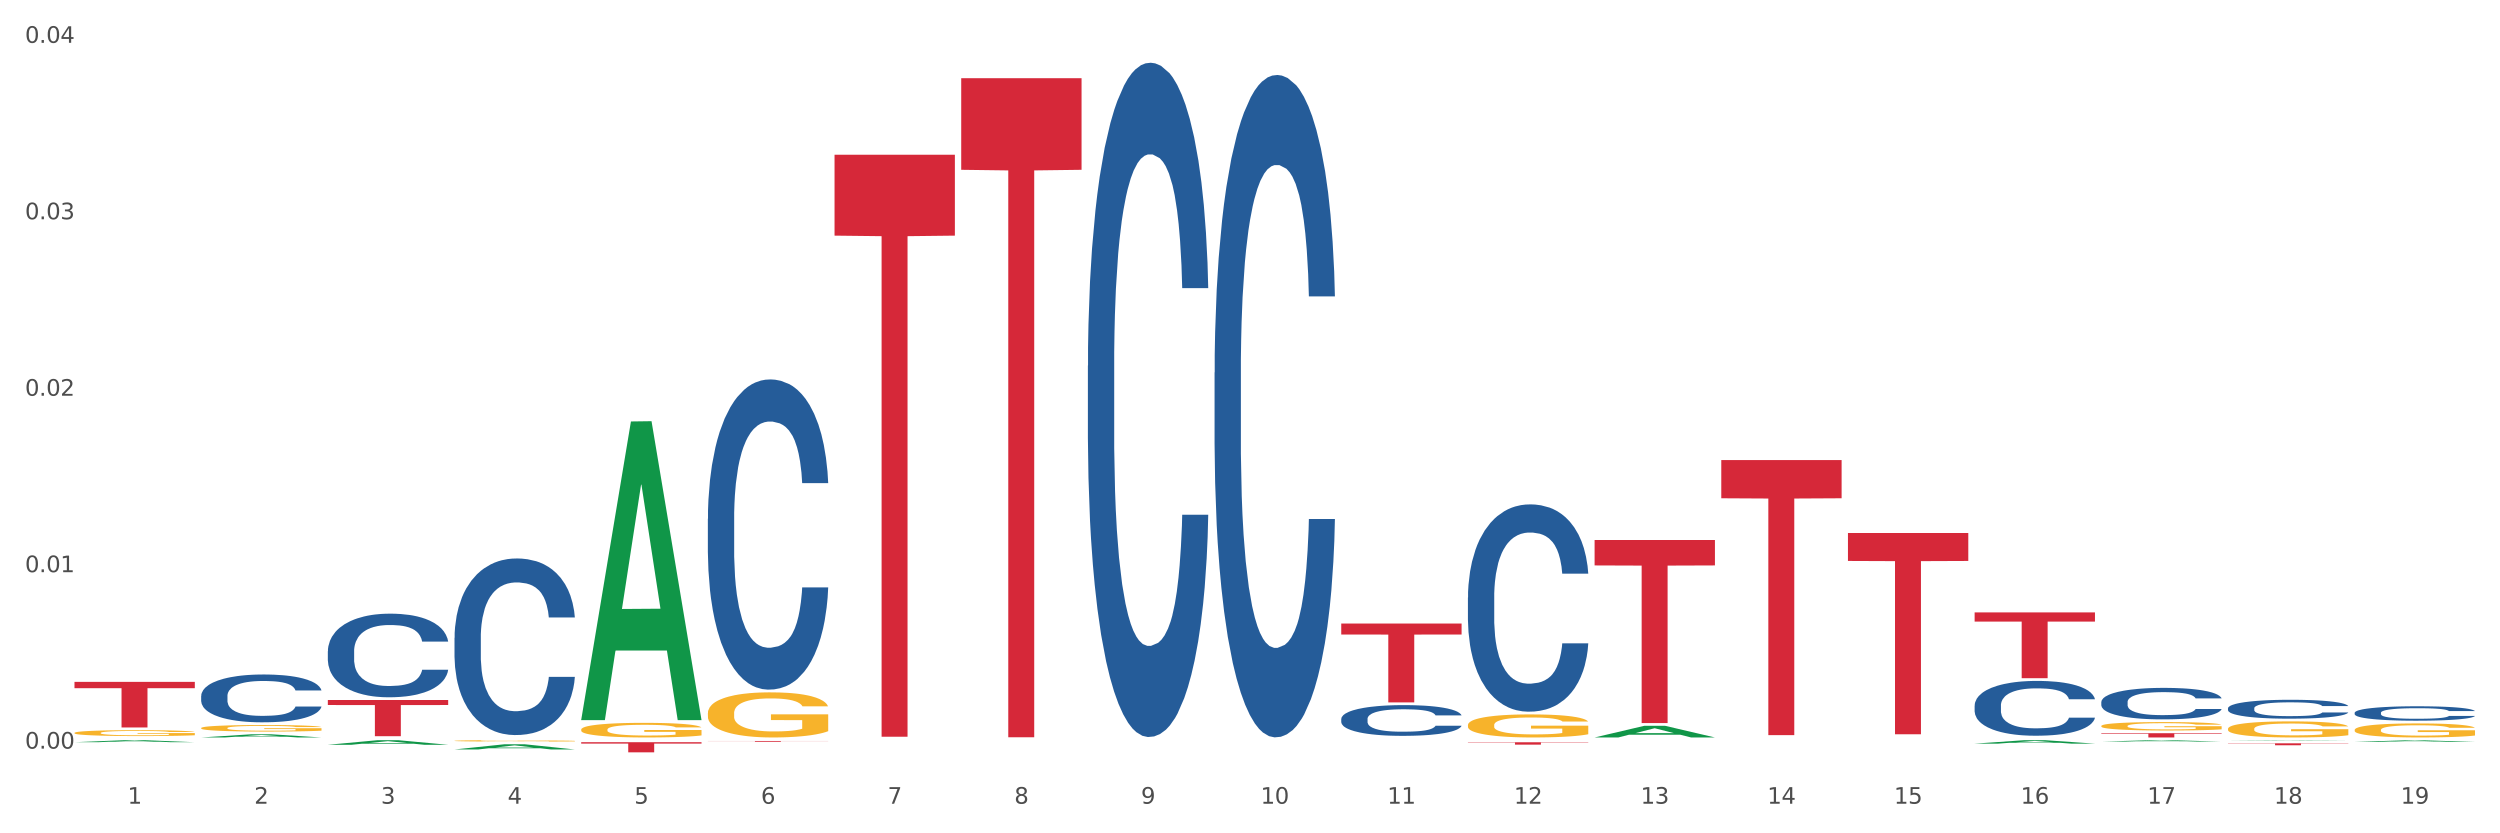
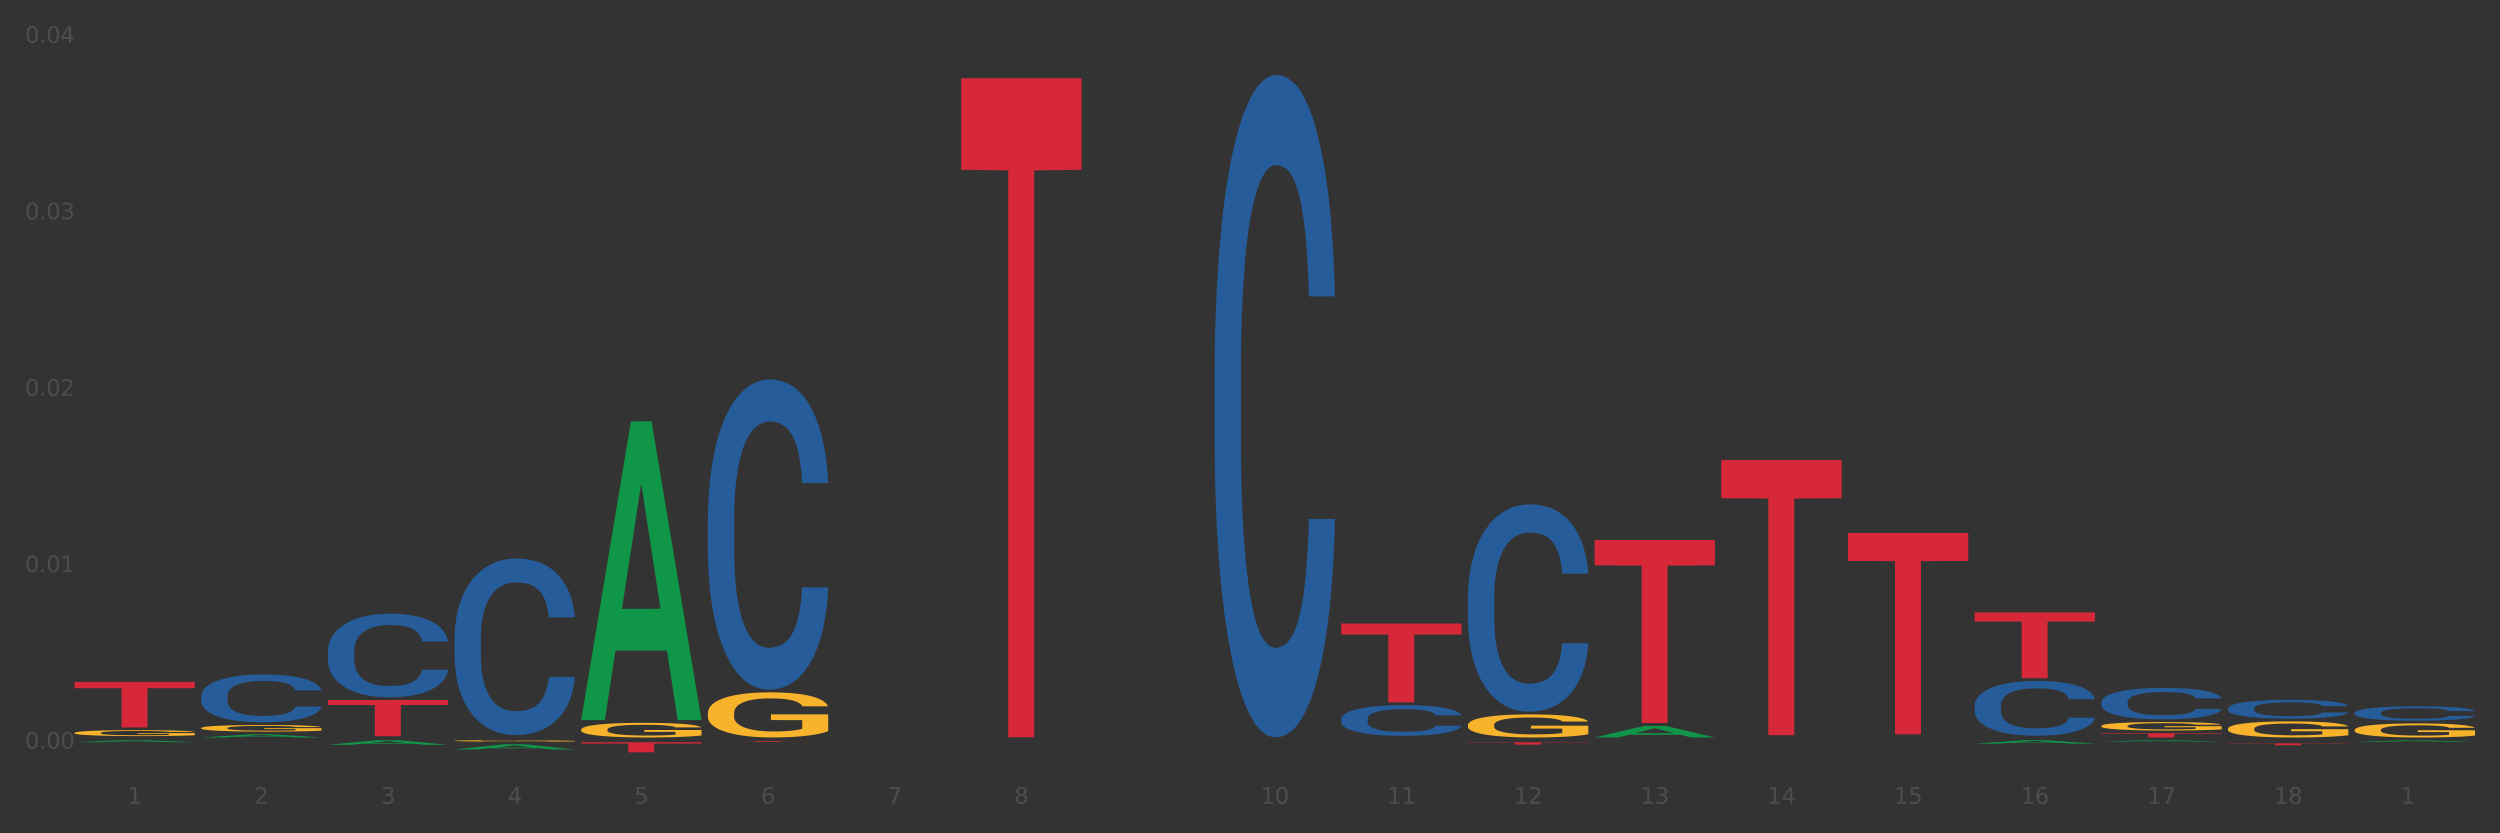
<svg xmlns="http://www.w3.org/2000/svg" xmlns:xlink="http://www.w3.org/1999/xlink" width="1080pt" height="360pt" viewBox="0 0 1080 360" version="1.1">
  <rect x="0" y="0" width="1080" height="360" fill="#333333" stroke="none" />
  <defs>
    <style type="text/css">*{stroke-linejoin: round; stroke-linecap: butt}</style>
  </defs>
  <g id="figure_1">
    <g id="patch_1">
-       <path d="M 0 360  L 1080 360  L 1080 0  L 0 0  z " style="fill: #ffffff; stroke: #ffffff; stroke-linejoin: miter" />
-     </g>
+       </g>
    <g id="axes_1">
      <g id="matplotlib.axis_1">
        <g id="xtick_1">
          <g id="text_1">
            <g style="fill: #4d4d4d" transform="translate(55.115 347.204) scale(0.096 -0.096)">
              <defs>
                <path id="DejaVuSans-31" d="M 794 531  L 1825 531  L 1825 4091  L 703 3866  L 703 4441  L 1819 4666  L 2450 4666  L 2450 531  L 3481 531  L 3481 0  L 794 0  L 794 531  z " transform="scale(0.016)" />
              </defs>
              <use xlink:href="#DejaVuSans-31" />
            </g>
          </g>
        </g>
        <g id="xtick_2">
          <g id="text_2">
            <g style="fill: #4d4d4d" transform="translate(109.839 347.204) scale(0.096 -0.096)">
              <defs>
                <path id="DejaVuSans-32" d="M 1228 531  L 3431 531  L 3431 0  L 469 0  L 469 531  Q 828 903 1448 1529  Q 2069 2156 2228 2338  Q 2531 2678 2651 2914  Q 2772 3150 2772 3378  Q 2772 3750 2511 3984  Q 2250 4219 1831 4219  Q 1534 4219 1204 4116  Q 875 4013 500 3803  L 500 4441  Q 881 4594 1212 4672  Q 1544 4750 1819 4750  Q 2544 4750 2975 4387  Q 3406 4025 3406 3419  Q 3406 3131 3298 2873  Q 3191 2616 2906 2266  Q 2828 2175 2409 1742  Q 1991 1309 1228 531  z " transform="scale(0.016)" />
              </defs>
              <use xlink:href="#DejaVuSans-32" />
            </g>
          </g>
        </g>
        <g id="xtick_3">
          <g id="text_3">
            <g style="fill: #4d4d4d" transform="translate(164.564 347.204) scale(0.096 -0.096)">
              <defs>
                <path id="DejaVuSans-33" d="M 2597 2516  Q 3050 2419 3304 2112  Q 3559 1806 3559 1356  Q 3559 666 3084 287  Q 2609 -91 1734 -91  Q 1441 -91 1130 -33  Q 819 25 488 141  L 488 750  Q 750 597 1062 519  Q 1375 441 1716 441  Q 2309 441 2620 675  Q 2931 909 2931 1356  Q 2931 1769 2642 2001  Q 2353 2234 1838 2234  L 1294 2234  L 1294 2753  L 1863 2753  Q 2328 2753 2575 2939  Q 2822 3125 2822 3475  Q 2822 3834 2567 4026  Q 2313 4219 1838 4219  Q 1578 4219 1281 4162  Q 984 4106 628 3988  L 628 4550  Q 988 4650 1302 4700  Q 1616 4750 1894 4750  Q 2613 4750 3031 4423  Q 3450 4097 3450 3541  Q 3450 3153 3228 2886  Q 3006 2619 2597 2516  z " transform="scale(0.016)" />
              </defs>
              <use xlink:href="#DejaVuSans-33" />
            </g>
          </g>
        </g>
        <g id="xtick_4">
          <g id="text_4">
            <g style="fill: #4d4d4d" transform="translate(219.288 347.204) scale(0.096 -0.096)">
              <defs>
-                 <path id="DejaVuSans-34" d="M 2419 4116  L 825 1625  L 2419 1625  L 2419 4116  z M 2253 4666  L 3047 4666  L 3047 1625  L 3713 1625  L 3713 1100  L 3047 1100  L 3047 0  L 2419 0  L 2419 1100  L 313 1100  L 313 1709  L 2253 4666  z " transform="scale(0.016)" />
+                 <path id="DejaVuSans-34" d="M 2419 4116  L 825 1625  L 2419 1625  z M 2253 4666  L 3047 4666  L 3047 1625  L 3713 1625  L 3713 1100  L 3047 1100  L 3047 0  L 2419 0  L 2419 1100  L 313 1100  L 313 1709  L 2253 4666  z " transform="scale(0.016)" />
              </defs>
              <use xlink:href="#DejaVuSans-34" />
            </g>
          </g>
        </g>
        <g id="xtick_5">
          <g id="text_5">
            <g style="fill: #4d4d4d" transform="translate(274.012 347.204) scale(0.096 -0.096)">
              <defs>
                <path id="DejaVuSans-35" d="M 691 4666  L 3169 4666  L 3169 4134  L 1269 4134  L 1269 2991  Q 1406 3038 1543 3061  Q 1681 3084 1819 3084  Q 2600 3084 3056 2656  Q 3513 2228 3513 1497  Q 3513 744 3044 326  Q 2575 -91 1722 -91  Q 1428 -91 1123 -41  Q 819 9 494 109  L 494 744  Q 775 591 1075 516  Q 1375 441 1709 441  Q 2250 441 2565 725  Q 2881 1009 2881 1497  Q 2881 1984 2565 2268  Q 2250 2553 1709 2553  Q 1456 2553 1204 2497  Q 953 2441 691 2322  L 691 4666  z " transform="scale(0.016)" />
              </defs>
              <use xlink:href="#DejaVuSans-35" />
            </g>
          </g>
        </g>
        <g id="xtick_6">
          <g id="text_6">
            <g style="fill: #4d4d4d" transform="translate(328.736 347.204) scale(0.096 -0.096)">
              <defs>
                <path id="DejaVuSans-36" d="M 2113 2584  Q 1688 2584 1439 2293  Q 1191 2003 1191 1497  Q 1191 994 1439 701  Q 1688 409 2113 409  Q 2538 409 2786 701  Q 3034 994 3034 1497  Q 3034 2003 2786 2293  Q 2538 2584 2113 2584  z M 3366 4563  L 3366 3988  Q 3128 4100 2886 4159  Q 2644 4219 2406 4219  Q 1781 4219 1451 3797  Q 1122 3375 1075 2522  Q 1259 2794 1537 2939  Q 1816 3084 2150 3084  Q 2853 3084 3261 2657  Q 3669 2231 3669 1497  Q 3669 778 3244 343  Q 2819 -91 2113 -91  Q 1303 -91 875 529  Q 447 1150 447 2328  Q 447 3434 972 4092  Q 1497 4750 2381 4750  Q 2619 4750 2861 4703  Q 3103 4656 3366 4563  z " transform="scale(0.016)" />
              </defs>
              <use xlink:href="#DejaVuSans-36" />
            </g>
          </g>
        </g>
        <g id="xtick_7">
          <g id="text_7">
            <g style="fill: #4d4d4d" transform="translate(383.461 347.204) scale(0.096 -0.096)">
              <defs>
                <path id="DejaVuSans-37" d="M 525 4666  L 3525 4666  L 3525 4397  L 1831 0  L 1172 0  L 2766 4134  L 525 4134  L 525 4666  z " transform="scale(0.016)" />
              </defs>
              <use xlink:href="#DejaVuSans-37" />
            </g>
          </g>
        </g>
        <g id="xtick_8">
          <g id="text_8">
            <g style="fill: #4d4d4d" transform="translate(438.185 347.204) scale(0.096 -0.096)">
              <defs>
                <path id="DejaVuSans-38" d="M 2034 2216  Q 1584 2216 1326 1975  Q 1069 1734 1069 1313  Q 1069 891 1326 650  Q 1584 409 2034 409  Q 2484 409 2743 651  Q 3003 894 3003 1313  Q 3003 1734 2745 1975  Q 2488 2216 2034 2216  z M 1403 2484  Q 997 2584 770 2862  Q 544 3141 544 3541  Q 544 4100 942 4425  Q 1341 4750 2034 4750  Q 2731 4750 3128 4425  Q 3525 4100 3525 3541  Q 3525 3141 3298 2862  Q 3072 2584 2669 2484  Q 3125 2378 3379 2068  Q 3634 1759 3634 1313  Q 3634 634 3220 271  Q 2806 -91 2034 -91  Q 1263 -91 848 271  Q 434 634 434 1313  Q 434 1759 690 2068  Q 947 2378 1403 2484  z M 1172 3481  Q 1172 3119 1398 2916  Q 1625 2713 2034 2713  Q 2441 2713 2670 2916  Q 2900 3119 2900 3481  Q 2900 3844 2670 4047  Q 2441 4250 2034 4250  Q 1625 4250 1398 4047  Q 1172 3844 1172 3481  z " transform="scale(0.016)" />
              </defs>
              <use xlink:href="#DejaVuSans-38" />
            </g>
          </g>
        </g>
        <g id="xtick_9">
          <g id="text_9">
            <g style="fill: #4d4d4d" transform="translate(492.909 347.204) scale(0.096 -0.096)">
              <defs>
-                 <path id="DejaVuSans-39" d="M 703 97  L 703 672  Q 941 559 1184 500  Q 1428 441 1663 441  Q 2288 441 2617 861  Q 2947 1281 2994 2138  Q 2813 1869 2534 1725  Q 2256 1581 1919 1581  Q 1219 1581 811 2004  Q 403 2428 403 3163  Q 403 3881 828 4315  Q 1253 4750 1959 4750  Q 2769 4750 3195 4129  Q 3622 3509 3622 2328  Q 3622 1225 3098 567  Q 2575 -91 1691 -91  Q 1453 -91 1209 -44  Q 966 3 703 97  z M 1959 2075  Q 2384 2075 2632 2365  Q 2881 2656 2881 3163  Q 2881 3666 2632 3958  Q 2384 4250 1959 4250  Q 1534 4250 1286 3958  Q 1038 3666 1038 3163  Q 1038 2656 1286 2365  Q 1534 2075 1959 2075  z " transform="scale(0.016)" />
-               </defs>
+                 </defs>
              <use xlink:href="#DejaVuSans-39" />
            </g>
          </g>
        </g>
        <g id="xtick_10">
          <g id="text_10">
            <g style="fill: #4d4d4d" transform="translate(544.58 347.204) scale(0.096 -0.096)">
              <defs>
                <path id="DejaVuSans-30" d="M 2034 4250  Q 1547 4250 1301 3770  Q 1056 3291 1056 2328  Q 1056 1369 1301 889  Q 1547 409 2034 409  Q 2525 409 2770 889  Q 3016 1369 3016 2328  Q 3016 3291 2770 3770  Q 2525 4250 2034 4250  z M 2034 4750  Q 2819 4750 3233 4129  Q 3647 3509 3647 2328  Q 3647 1150 3233 529  Q 2819 -91 2034 -91  Q 1250 -91 836 529  Q 422 1150 422 2328  Q 422 3509 836 4129  Q 1250 4750 2034 4750  z " transform="scale(0.016)" />
              </defs>
              <use xlink:href="#DejaVuSans-31" />
              <use xlink:href="#DejaVuSans-30" transform="translate(63.623 0)" />
            </g>
          </g>
        </g>
        <g id="xtick_11">
          <g id="text_11">
            <g style="fill: #4d4d4d" transform="translate(599.304 347.204) scale(0.096 -0.096)">
              <use xlink:href="#DejaVuSans-31" />
              <use xlink:href="#DejaVuSans-31" transform="translate(63.623 0)" />
            </g>
          </g>
        </g>
        <g id="xtick_12">
          <g id="text_12">
            <g style="fill: #4d4d4d" transform="translate(654.028 347.204) scale(0.096 -0.096)">
              <use xlink:href="#DejaVuSans-31" />
              <use xlink:href="#DejaVuSans-32" transform="translate(63.623 0)" />
            </g>
          </g>
        </g>
        <g id="xtick_13">
          <g id="text_13">
            <g style="fill: #4d4d4d" transform="translate(708.752 347.204) scale(0.096 -0.096)">
              <use xlink:href="#DejaVuSans-31" />
              <use xlink:href="#DejaVuSans-33" transform="translate(63.623 0)" />
            </g>
          </g>
        </g>
        <g id="xtick_14">
          <g id="text_14">
            <g style="fill: #4d4d4d" transform="translate(763.477 347.204) scale(0.096 -0.096)">
              <use xlink:href="#DejaVuSans-31" />
              <use xlink:href="#DejaVuSans-34" transform="translate(63.623 0)" />
            </g>
          </g>
        </g>
        <g id="xtick_15">
          <g id="text_15">
            <g style="fill: #4d4d4d" transform="translate(818.201 347.204) scale(0.096 -0.096)">
              <use xlink:href="#DejaVuSans-31" />
              <use xlink:href="#DejaVuSans-35" transform="translate(63.623 0)" />
            </g>
          </g>
        </g>
        <g id="xtick_16">
          <g id="text_16">
            <g style="fill: #4d4d4d" transform="translate(872.925 347.204) scale(0.096 -0.096)">
              <use xlink:href="#DejaVuSans-31" />
              <use xlink:href="#DejaVuSans-36" transform="translate(63.623 0)" />
            </g>
          </g>
        </g>
        <g id="xtick_17">
          <g id="text_17">
            <g style="fill: #4d4d4d" transform="translate(927.649 347.204) scale(0.096 -0.096)">
              <use xlink:href="#DejaVuSans-31" />
              <use xlink:href="#DejaVuSans-37" transform="translate(63.623 0)" />
            </g>
          </g>
        </g>
        <g id="xtick_18">
          <g id="text_18">
            <g style="fill: #4d4d4d" transform="translate(982.374 347.204) scale(0.096 -0.096)">
              <use xlink:href="#DejaVuSans-31" />
              <use xlink:href="#DejaVuSans-38" transform="translate(63.623 0)" />
            </g>
          </g>
        </g>
        <g id="xtick_19">
          <g id="text_19">
            <g style="fill: #4d4d4d" transform="translate(1037.098 347.204) scale(0.096 -0.096)">
              <use xlink:href="#DejaVuSans-31" />
              <use xlink:href="#DejaVuSans-39" transform="translate(63.623 0)" />
            </g>
          </g>
        </g>
        <g id="xtick_20" />
        <g id="xtick_21" />
        <g id="xtick_22" />
        <g id="xtick_23" />
        <g id="xtick_24" />
        <g id="xtick_25" />
        <g id="xtick_26" />
        <g id="xtick_27" />
        <g id="xtick_28" />
        <g id="xtick_29" />
        <g id="xtick_30" />
        <g id="xtick_31" />
        <g id="xtick_32" />
        <g id="xtick_33" />
        <g id="xtick_34" />
        <g id="xtick_35" />
        <g id="xtick_36" />
        <g id="xtick_37" />
      </g>
      <g id="matplotlib.axis_2">
        <g id="ytick_1">
          <g id="text_20">
            <g style="fill: #4d4d4d" transform="translate(10.8 323.407) scale(0.096 -0.096)">
              <defs>
                <path id="DejaVuSans-2e" d="M 684 794  L 1344 794  L 1344 0  L 684 0  L 684 794  z " transform="scale(0.016)" />
              </defs>
              <use xlink:href="#DejaVuSans-30" />
              <use xlink:href="#DejaVuSans-2e" transform="translate(63.623 0)" />
              <use xlink:href="#DejaVuSans-30" transform="translate(95.41 0)" />
              <use xlink:href="#DejaVuSans-30" transform="translate(159.033 0)" />
            </g>
          </g>
        </g>
        <g id="ytick_2">
          <g id="text_21">
            <g style="fill: #4d4d4d" transform="translate(10.8 247.181) scale(0.096 -0.096)">
              <use xlink:href="#DejaVuSans-30" />
              <use xlink:href="#DejaVuSans-2e" transform="translate(63.623 0)" />
              <use xlink:href="#DejaVuSans-30" transform="translate(95.41 0)" />
              <use xlink:href="#DejaVuSans-31" transform="translate(159.033 0)" />
            </g>
          </g>
        </g>
        <g id="ytick_3">
          <g id="text_22">
            <g style="fill: #4d4d4d" transform="translate(10.8 170.955) scale(0.096 -0.096)">
              <use xlink:href="#DejaVuSans-30" />
              <use xlink:href="#DejaVuSans-2e" transform="translate(63.623 0)" />
              <use xlink:href="#DejaVuSans-30" transform="translate(95.41 0)" />
              <use xlink:href="#DejaVuSans-32" transform="translate(159.033 0)" />
            </g>
          </g>
        </g>
        <g id="ytick_4">
          <g id="text_23">
            <g style="fill: #4d4d4d" transform="translate(10.8 94.729) scale(0.096 -0.096)">
              <use xlink:href="#DejaVuSans-30" />
              <use xlink:href="#DejaVuSans-2e" transform="translate(63.623 0)" />
              <use xlink:href="#DejaVuSans-30" transform="translate(95.41 0)" />
              <use xlink:href="#DejaVuSans-33" transform="translate(159.033 0)" />
            </g>
          </g>
        </g>
        <g id="ytick_5">
          <g id="text_24">
            <g style="fill: #4d4d4d" transform="translate(10.8 18.503) scale(0.096 -0.096)">
              <use xlink:href="#DejaVuSans-30" />
              <use xlink:href="#DejaVuSans-2e" transform="translate(63.623 0)" />
              <use xlink:href="#DejaVuSans-30" transform="translate(95.41 0)" />
              <use xlink:href="#DejaVuSans-34" transform="translate(159.033 0)" />
            </g>
          </g>
        </g>
        <g id="ytick_6" />
        <g id="ytick_7" />
        <g id="ytick_8" />
        <g id="ytick_9" />
      </g>
      <g id="PolyCollection_1">
        <path d="M 32.175 320.635  L 32.229 320.634  L 53.667 319.76  L 62.564 319.759  L 84.163 320.636  L 73.873 320.636  L 69.21 320.432  L 47.075 320.432  L 46.914 320.435  L 42.412 320.636  L 32.175 320.636  L 32.175 320.635  L 49.862 320.31  L 66.423 320.309  L 58.223 319.946  L 58.115 319.945  L 58.008 319.947  L 49.808 320.309  L 49.862 320.31  L 32.175 320.635  z " clip-path="url(#p3c2bd90534)" style="fill: #109648" />
        <path d="M 86.899 318.586  L 86.953 318.585  L 108.391 317.214  L 117.288 317.213  L 138.887 318.589  L 128.597 318.589  L 123.934 318.268  L 101.799 318.268  L 101.638 318.273  L 97.136 318.589  L 86.899 318.589  L 86.899 318.586  L 104.586 318.077  L 121.147 318.076  L 112.947 317.506  L 112.84 317.503  L 112.733 317.507  L 104.532 318.076  L 104.586 318.077  L 86.899 318.586  z " clip-path="url(#p3c2bd90534)" style="fill: #109648" />
        <path d="M 1017.212 315.322  L 1017.273 315.317  L 1017.273 315.117  L 1017.396 314.945  L 1018.01 314.529  L 1018.931 314.185  L 1019.606 314.002  L 1020.281 313.853  L 1021.079 313.703  L 1022.061 313.548  L 1023.841 313.32  L 1024.946 313.204  L 1026.296 313.082  L 1028.751 312.904  L 1030.531 312.804  L 1032.373 312.721  L 1035.38 312.621  L 1037.344 312.577  L 1039.431 312.544  L 1041.948 312.522  L 1043.85 312.516  L 1048.024 312.533  L 1051.584 312.583  L 1053.303 312.621  L 1055.512 312.688  L 1056.679 312.732  L 1058.581 312.821  L 1060.546 312.938  L 1061.896 313.037  L 1063.921 313.226  L 1065.456 313.414  L 1066.868 313.647  L 1067.604 313.808  L 1068.157 313.958  L 1068.648 314.13  L 1069.139 314.402  L 1058.09 314.402  L 1057.661 314.208  L 1056.986 314.025  L 1056.004 313.847  L 1055.144 313.736  L 1053.671 313.598  L 1052.321 313.509  L 1050.909 313.442  L 1049.19 313.387  L 1047.84 313.359  L 1045.937 313.337  L 1042.193 313.342  L 1039.677 313.387  L 1037.958 313.442  L 1036.853 313.492  L 1035.871 313.548  L 1034.766 313.625  L 1033.477 313.742  L 1032.557 313.847  L 1031.636 313.98  L 1030.899 314.113  L 1030.224 314.269  L 1029.672 314.435  L 1029.242 314.607  L 1028.874 314.818  L 1028.567 315.167  L 1028.567 315.927  L 1028.69 316.099  L 1028.997 316.326  L 1029.365 316.498  L 1029.979 316.703  L 1030.531 316.842  L 1031.575 317.041  L 1032.741 317.208  L 1033.662 317.313  L 1034.582 317.402  L 1036.178 317.524  L 1037.958 317.624  L 1039.493 317.685  L 1041.579 317.74  L 1042.991 317.762  L 1044.219 317.773  L 1047.226 317.773  L 1049.375 317.757  L 1051.768 317.718  L 1053.61 317.668  L 1055.144 317.607  L 1056.863 317.507  L 1057.968 317.413  L 1057.968 316.254  L 1044.464 316.248  L 1044.464 315.478  L 1069.2 315.478  L 1069.2 317.74  L 1068.157 317.857  L 1066.99 317.962  L 1065.763 318.056  L 1063.921 318.173  L 1061.712 318.284  L 1059.748 318.361  L 1057.661 318.428  L 1055.206 318.489  L 1052.014 318.544  L 1050.05 318.566  L 1047.595 318.583  L 1044.71 318.589  L 1042.193 318.578  L 1039.738 318.55  L 1037.16 318.5  L 1034.644 318.428  L 1032.741 318.356  L 1030.838 318.267  L 1028.813 318.151  L 1027.217 318.04  L 1025.989 317.94  L 1024.639 317.812  L 1023.166 317.646  L 1022.061 317.496  L 1021.079 317.341  L 1020.035 317.141  L 1019.299 316.969  L 1018.562 316.753  L 1018.133 316.592  L 1017.642 316.343  L 1017.273 315.993  L 1017.212 315.322  z " clip-path="url(#p3c2bd90534)" style="fill: #f7b32b" />
        <path d="M 962.488 314.85  L 962.549 314.843  L 962.549 314.615  L 962.672 314.418  L 963.286 313.942  L 964.206 313.548  L 964.881 313.339  L 965.557 313.167  L 966.355 312.996  L 967.337 312.818  L 969.117 312.558  L 970.221 312.425  L 971.572 312.285  L 974.027 312.082  L 975.807 311.968  L 977.648 311.872  L 980.656 311.758  L 982.62 311.707  L 984.707 311.669  L 987.223 311.644  L 989.126 311.638  L 993.3 311.657  L 996.86 311.714  L 998.579 311.758  L 1000.788 311.834  L 1001.954 311.885  L 1003.857 311.987  L 1005.821 312.12  L 1007.172 312.234  L 1009.197 312.45  L 1010.732 312.666  L 1012.143 312.933  L 1012.88 313.117  L 1013.432 313.288  L 1013.923 313.485  L 1014.414 313.796  L 1003.366 313.796  L 1002.936 313.574  L 1002.261 313.364  L 1001.279 313.161  L 1000.42 313.034  L 998.947 312.875  L 997.596 312.774  L 996.185 312.698  L 994.466 312.634  L 993.116 312.603  L 991.213 312.577  L 987.469 312.583  L 984.952 312.634  L 983.234 312.698  L 982.129 312.755  L 981.147 312.818  L 980.042 312.907  L 978.753 313.041  L 977.832 313.161  L 976.912 313.313  L 976.175 313.466  L 975.5 313.644  L 974.948 313.834  L 974.518 314.031  L 974.15 314.272  L 973.843 314.672  L 973.843 315.542  L 973.966 315.738  L 974.272 315.999  L 974.641 316.195  L 975.255 316.43  L 975.807 316.589  L 976.85 316.818  L 978.017 317.008  L 978.937 317.129  L 979.858 317.23  L 981.454 317.37  L 983.234 317.484  L 984.768 317.554  L 986.855 317.617  L 988.267 317.643  L 989.494 317.655  L 992.502 317.655  L 994.65 317.636  L 997.044 317.592  L 998.885 317.535  L 1000.42 317.465  L 1002.139 317.351  L 1003.243 317.243  L 1003.243 315.916  L 989.74 315.91  L 989.74 315.027  L 1014.476 315.027  L 1014.476 317.617  L 1013.432 317.751  L 1012.266 317.871  L 1011.038 317.979  L 1009.197 318.113  L 1006.987 318.24  L 1005.023 318.328  L 1002.936 318.405  L 1000.481 318.474  L 997.29 318.538  L 995.325 318.563  L 992.87 318.582  L 989.985 318.589  L 987.469 318.576  L 985.014 318.544  L 982.436 318.487  L 979.919 318.405  L 978.017 318.322  L 976.114 318.22  L 974.088 318.087  L 972.492 317.96  L 971.265 317.846  L 969.915 317.7  L 968.441 317.509  L 967.337 317.338  L 966.355 317.16  L 965.311 316.932  L 964.575 316.735  L 963.838 316.487  L 963.408 316.303  L 962.917 316.018  L 962.549 315.618  L 962.488 314.85  z " clip-path="url(#p3c2bd90534)" style="fill: #f7b32b" />
        <path d="M 86.899 314.52  L 86.961 314.517  L 86.961 314.424  L 87.083 314.344  L 87.697 314.15  L 88.618 313.99  L 89.293 313.905  L 89.968 313.835  L 90.766 313.765  L 91.748 313.693  L 93.528 313.587  L 94.633 313.532  L 95.983 313.476  L 98.439 313.393  L 100.219 313.346  L 102.06 313.308  L 105.067 313.261  L 107.032 313.24  L 109.118 313.225  L 111.635 313.215  L 113.538 313.212  L 117.712 313.22  L 121.272 313.243  L 122.99 313.261  L 125.2 313.292  L 126.366 313.313  L 128.269 313.354  L 130.233 313.408  L 131.583 313.455  L 133.609 313.543  L 135.143 313.631  L 136.555 313.739  L 137.291 313.814  L 137.844 313.884  L 138.335 313.964  L 138.826 314.091  L 127.778 314.091  L 127.348 314  L 126.673 313.915  L 125.691 313.832  L 124.832 313.781  L 123.358 313.716  L 122.008 313.675  L 120.596 313.644  L 118.878 313.618  L 117.527 313.605  L 115.625 313.594  L 111.881 313.597  L 109.364 313.618  L 107.645 313.644  L 106.541 313.667  L 105.559 313.693  L 104.454 313.729  L 103.165 313.783  L 102.244 313.832  L 101.323 313.894  L 100.587 313.956  L 99.912 314.029  L 99.359 314.106  L 98.93 314.186  L 98.561 314.285  L 98.254 314.447  L 98.254 314.802  L 98.377 314.882  L 98.684 314.988  L 99.052 315.068  L 99.666 315.163  L 100.219 315.228  L 101.262 315.321  L 102.428 315.399  L 103.349 315.448  L 104.27 315.489  L 105.865 315.546  L 107.645 315.592  L 109.18 315.621  L 111.267 315.647  L 112.678 315.657  L 113.906 315.662  L 116.914 315.662  L 119.062 315.654  L 121.456 315.636  L 123.297 315.613  L 124.832 315.585  L 126.55 315.538  L 127.655 315.494  L 127.655 314.954  L 114.152 314.951  L 114.152 314.592  L 138.887 314.592  L 138.887 315.647  L 137.844 315.701  L 136.678 315.75  L 135.45 315.794  L 133.609 315.848  L 131.399 315.9  L 129.435 315.936  L 127.348 315.967  L 124.893 315.996  L 121.701 316.022  L 119.737 316.032  L 117.282 316.04  L 114.397 316.042  L 111.881 316.037  L 109.425 316.024  L 106.847 316.001  L 104.331 315.967  L 102.428 315.934  L 100.525 315.892  L 98.5 315.838  L 96.904 315.786  L 95.676 315.74  L 94.326 315.68  L 92.853 315.603  L 91.748 315.533  L 90.766 315.461  L 89.723 315.368  L 88.986 315.287  L 88.25 315.187  L 87.82 315.112  L 87.329 314.995  L 86.961 314.833  L 86.899 314.52  z " clip-path="url(#p3c2bd90534)" style="fill: #f7b32b" />
        <path d="M 196.348 320.036  L 196.409 320.035  L 196.409 320.016  L 196.532 319.999  L 197.146 319.958  L 198.066 319.924  L 198.742 319.906  L 199.417 319.891  L 200.215 319.876  L 201.197 319.861  L 202.977 319.839  L 204.082 319.827  L 205.432 319.815  L 207.887 319.798  L 209.667 319.788  L 211.508 319.779  L 214.516 319.77  L 216.48 319.765  L 218.567 319.762  L 221.084 319.76  L 222.986 319.759  L 227.16 319.761  L 230.72 319.766  L 232.439 319.77  L 234.648 319.776  L 235.815 319.781  L 237.717 319.789  L 239.681 319.801  L 241.032 319.811  L 243.057 319.829  L 244.592 319.848  L 246.003 319.871  L 246.74 319.887  L 247.292 319.901  L 247.783 319.918  L 248.275 319.945  L 237.226 319.945  L 236.797 319.926  L 236.121 319.908  L 235.139 319.89  L 234.28 319.88  L 232.807 319.866  L 231.457 319.857  L 230.045 319.851  L 228.326 319.845  L 226.976 319.842  L 225.073 319.84  L 221.329 319.841  L 218.813 319.845  L 217.094 319.851  L 215.989 319.855  L 215.007 319.861  L 213.902 319.869  L 212.613 319.88  L 211.693 319.89  L 210.772 319.904  L 210.035 319.917  L 209.36 319.932  L 208.808 319.948  L 208.378 319.965  L 208.01 319.986  L 207.703 320.021  L 207.703 320.096  L 207.826 320.112  L 208.133 320.135  L 208.501 320.152  L 209.115 320.172  L 209.667 320.186  L 210.711 320.205  L 211.877 320.222  L 212.797 320.232  L 213.718 320.241  L 215.314 320.253  L 217.094 320.263  L 218.628 320.269  L 220.715 320.274  L 222.127 320.276  L 223.355 320.278  L 226.362 320.278  L 228.51 320.276  L 230.904 320.272  L 232.746 320.267  L 234.28 320.261  L 235.999 320.251  L 237.104 320.242  L 237.104 320.128  L 223.6 320.127  L 223.6 320.051  L 248.336 320.051  L 248.336 320.274  L 247.292 320.286  L 246.126 320.296  L 244.899 320.305  L 243.057 320.317  L 240.848 320.328  L 238.884 320.336  L 236.797 320.342  L 234.341 320.348  L 231.15 320.354  L 229.186 320.356  L 226.73 320.357  L 223.846 320.358  L 221.329 320.357  L 218.874 320.354  L 216.296 320.349  L 213.779 320.342  L 211.877 320.335  L 209.974 320.326  L 207.948 320.315  L 206.353 320.304  L 205.125 320.294  L 203.775 320.281  L 202.302 320.265  L 201.197 320.25  L 200.215 320.235  L 199.171 320.215  L 198.435 320.198  L 197.698 320.177  L 197.269 320.161  L 196.777 320.137  L 196.409 320.102  L 196.348 320.036  z " clip-path="url(#p3c2bd90534)" style="fill: #f7b32b" />
        <path d="M 251.072 315.189  L 251.133 315.183  L 251.133 314.976  L 251.256 314.797  L 251.87 314.364  L 252.791 314.006  L 253.466 313.815  L 254.141 313.66  L 254.939 313.504  L 255.921 313.342  L 257.701 313.106  L 258.806 312.984  L 260.156 312.857  L 262.611 312.673  L 264.391 312.569  L 266.233 312.482  L 269.24 312.378  L 271.204 312.332  L 273.291 312.298  L 275.808 312.274  L 277.711 312.269  L 281.884 312.286  L 285.444 312.338  L 287.163 312.378  L 289.373 312.448  L 290.539 312.494  L 292.442 312.586  L 294.406 312.707  L 295.756 312.811  L 297.782 313.007  L 299.316 313.204  L 300.728 313.446  L 301.464 313.613  L 302.017 313.769  L 302.508 313.948  L 302.999 314.231  L 291.951 314.231  L 291.521 314.029  L 290.846 313.839  L 289.864 313.654  L 289.004 313.538  L 287.531 313.394  L 286.181 313.302  L 284.769 313.233  L 283.051 313.175  L 281.7 313.146  L 279.797 313.123  L 276.053 313.129  L 273.537 313.175  L 271.818 313.233  L 270.713 313.284  L 269.731 313.342  L 268.627 313.423  L 267.338 313.544  L 266.417 313.654  L 265.496 313.792  L 264.76 313.931  L 264.084 314.093  L 263.532 314.266  L 263.102 314.445  L 262.734 314.664  L 262.427 315.028  L 262.427 315.818  L 262.55 315.997  L 262.857 316.234  L 263.225 316.413  L 263.839 316.626  L 264.391 316.771  L 265.435 316.978  L 266.601 317.152  L 267.522 317.261  L 268.442 317.354  L 270.038 317.48  L 271.818 317.584  L 273.353 317.648  L 275.44 317.706  L 276.851 317.729  L 278.079 317.74  L 281.086 317.74  L 283.235 317.723  L 285.629 317.682  L 287.47 317.631  L 289.004 317.567  L 290.723 317.463  L 291.828 317.365  L 291.828 316.159  L 278.324 316.153  L 278.324 315.351  L 303.06 315.351  L 303.06 317.706  L 302.017 317.827  L 300.851 317.936  L 299.623 318.035  L 297.782 318.156  L 295.572 318.271  L 293.608 318.352  L 291.521 318.421  L 289.066 318.485  L 285.874 318.542  L 283.91 318.566  L 281.455 318.583  L 278.57 318.589  L 276.053 318.577  L 273.598 318.548  L 271.02 318.496  L 268.504 318.421  L 266.601 318.346  L 264.698 318.254  L 262.673 318.133  L 261.077 318.017  L 259.849 317.913  L 258.499 317.781  L 257.026 317.607  L 255.921 317.452  L 254.939 317.29  L 253.896 317.082  L 253.159 316.903  L 252.422 316.678  L 251.993 316.511  L 251.502 316.251  L 251.133 315.888  L 251.072 315.189  z " clip-path="url(#p3c2bd90534)" style="fill: #f7b32b" />
        <path d="M 305.796 308.103  L 305.858 308.086  L 305.858 307.445  L 305.981 306.893  L 306.594 305.558  L 307.515 304.454  L 308.19 303.867  L 308.865 303.386  L 309.663 302.905  L 310.645 302.407  L 312.425 301.677  L 313.53 301.303  L 314.88 300.912  L 317.336 300.342  L 319.116 300.022  L 320.957 299.754  L 323.965 299.434  L 325.929 299.292  L 328.016 299.185  L 330.532 299.114  L 332.435 299.096  L 336.609 299.149  L 340.169 299.309  L 341.887 299.434  L 344.097 299.648  L 345.263 299.79  L 347.166 300.075  L 349.13 300.449  L 350.48 300.769  L 352.506 301.374  L 354.04 301.98  L 355.452 302.727  L 356.189 303.244  L 356.741 303.724  L 357.232 304.276  L 357.723 305.148  L 346.675 305.148  L 346.245 304.525  L 345.57 303.938  L 344.588 303.368  L 343.729 303.012  L 342.256 302.567  L 340.905 302.282  L 339.493 302.069  L 337.775 301.891  L 336.425 301.802  L 334.522 301.73  L 330.778 301.748  L 328.261 301.891  L 326.542 302.069  L 325.438 302.229  L 324.456 302.407  L 323.351 302.656  L 322.062 303.03  L 321.141 303.368  L 320.22 303.795  L 319.484 304.223  L 318.809 304.721  L 318.256 305.255  L 317.827 305.807  L 317.458 306.484  L 317.151 307.605  L 317.151 310.044  L 317.274 310.596  L 317.581 311.326  L 317.949 311.877  L 318.563 312.536  L 319.116 312.981  L 320.159 313.622  L 321.325 314.156  L 322.246 314.494  L 323.167 314.779  L 324.762 315.171  L 326.542 315.491  L 328.077 315.687  L 330.164 315.865  L 331.576 315.936  L 332.803 315.972  L 335.811 315.972  L 337.959 315.918  L 340.353 315.794  L 342.194 315.634  L 343.729 315.438  L 345.447 315.117  L 346.552 314.815  L 346.552 311.094  L 333.049 311.076  L 333.049 308.602  L 357.784 308.602  L 357.784 315.865  L 356.741 316.239  L 355.575 316.577  L 354.347 316.88  L 352.506 317.254  L 350.296 317.61  L 348.332 317.859  L 346.245 318.072  L 343.79 318.268  L 340.598 318.446  L 338.634 318.517  L 336.179 318.571  L 333.294 318.589  L 330.778 318.553  L 328.322 318.464  L 325.745 318.304  L 323.228 318.072  L 321.325 317.841  L 319.423 317.556  L 317.397 317.182  L 315.801 316.826  L 314.574 316.506  L 313.223 316.096  L 311.75 315.562  L 310.645 315.082  L 309.663 314.583  L 308.62 313.942  L 307.883 313.391  L 307.147 312.696  L 306.717 312.18  L 306.226 311.379  L 305.858 310.257  L 305.796 308.103  z " clip-path="url(#p3c2bd90534)" style="fill: #f7b32b" />
        <path d="M 634.142 313.227  L 634.203 313.218  L 634.203 312.891  L 634.326 312.608  L 634.94 311.926  L 635.861 311.361  L 636.536 311.061  L 637.211 310.815  L 638.009 310.57  L 638.991 310.315  L 640.771 309.941  L 641.876 309.75  L 643.226 309.55  L 645.681 309.259  L 647.461 309.095  L 649.303 308.958  L 652.31 308.795  L 654.274 308.722  L 656.361 308.667  L 658.878 308.631  L 660.781 308.622  L 664.954 308.649  L 668.514 308.731  L 670.233 308.795  L 672.443 308.904  L 673.609 308.977  L 675.512 309.122  L 677.476 309.313  L 678.826 309.477  L 680.851 309.787  L 682.386 310.096  L 683.798 310.479  L 684.534 310.742  L 685.087 310.988  L 685.578 311.27  L 686.069 311.716  L 675.02 311.716  L 674.591 311.398  L 673.916 311.097  L 672.934 310.806  L 672.074 310.624  L 670.601 310.397  L 669.251 310.251  L 667.839 310.142  L 666.121 310.051  L 664.77 310.005  L 662.867 309.969  L 659.123 309.978  L 656.607 310.051  L 654.888 310.142  L 653.783 310.224  L 652.801 310.315  L 651.696 310.442  L 650.407 310.633  L 649.487 310.806  L 648.566 311.025  L 647.83 311.243  L 647.154 311.498  L 646.602 311.771  L 646.172 312.053  L 645.804 312.399  L 645.497 312.973  L 645.497 314.22  L 645.62 314.502  L 645.927 314.875  L 646.295 315.157  L 646.909 315.494  L 647.461 315.721  L 648.505 316.049  L 649.671 316.322  L 650.592 316.495  L 651.512 316.641  L 653.108 316.841  L 654.888 317.005  L 656.423 317.105  L 658.51 317.196  L 659.921 317.232  L 661.149 317.251  L 664.156 317.251  L 666.305 317.223  L 668.698 317.16  L 670.54 317.078  L 672.074 316.978  L 673.793 316.814  L 674.898 316.659  L 674.898 314.757  L 661.394 314.747  L 661.394 313.482  L 686.13 313.482  L 686.13 317.196  L 685.087 317.387  L 683.92 317.56  L 682.693 317.715  L 680.851 317.906  L 678.642 318.088  L 676.678 318.215  L 674.591 318.325  L 672.136 318.425  L 668.944 318.516  L 666.98 318.552  L 664.525 318.58  L 661.64 318.589  L 659.123 318.57  L 656.668 318.525  L 654.09 318.443  L 651.574 318.325  L 649.671 318.206  L 647.768 318.061  L 645.743 317.87  L 644.147 317.688  L 642.919 317.524  L 641.569 317.314  L 640.096 317.041  L 638.991 316.795  L 638.009 316.541  L 636.965 316.213  L 636.229 315.931  L 635.492 315.576  L 635.063 315.312  L 634.572 314.902  L 634.203 314.329  L 634.142 313.227  z " clip-path="url(#p3c2bd90534)" style="fill: #f7b32b" />
        <path d="M 907.763 313.622  L 907.825 313.619  L 907.825 313.499  L 907.948 313.396  L 908.561 313.146  L 909.482 312.939  L 910.157 312.829  L 910.832 312.74  L 911.63 312.65  L 912.612 312.556  L 914.392 312.42  L 915.497 312.35  L 916.847 312.277  L 919.303 312.17  L 921.083 312.11  L 922.924 312.06  L 925.932 312  L 927.896 311.973  L 929.983 311.953  L 932.499 311.94  L 934.402 311.937  L 938.576 311.947  L 942.136 311.977  L 943.854 312  L 946.064 312.04  L 947.23 312.067  L 949.133 312.12  L 951.097 312.19  L 952.447 312.25  L 954.473 312.363  L 956.007 312.476  L 957.419 312.616  L 958.156 312.713  L 958.708 312.803  L 959.199 312.906  L 959.69 313.069  L 948.642 313.069  L 948.212 312.953  L 947.537 312.843  L 946.555 312.736  L 945.696 312.67  L 944.223 312.586  L 942.872 312.533  L 941.46 312.493  L 939.742 312.46  L 938.392 312.443  L 936.489 312.43  L 932.745 312.433  L 930.228 312.46  L 928.51 312.493  L 927.405 312.523  L 926.423 312.556  L 925.318 312.603  L 924.029 312.673  L 923.108 312.736  L 922.187 312.816  L 921.451 312.896  L 920.776 312.989  L 920.223 313.089  L 919.794 313.192  L 919.425 313.319  L 919.119 313.529  L 919.119 313.985  L 919.241 314.088  L 919.548 314.225  L 919.916 314.328  L 920.53 314.451  L 921.083 314.535  L 922.126 314.655  L 923.292 314.755  L 924.213 314.818  L 925.134 314.871  L 926.73 314.944  L 928.51 315.004  L 930.044 315.041  L 932.131 315.074  L 933.543 315.088  L 934.77 315.094  L 937.778 315.094  L 939.926 315.084  L 942.32 315.061  L 944.161 315.031  L 945.696 314.994  L 947.414 314.934  L 948.519 314.878  L 948.519 314.182  L 935.016 314.178  L 935.016 313.715  L 959.751 313.715  L 959.751 315.074  L 958.708 315.144  L 957.542 315.207  L 956.314 315.264  L 954.473 315.334  L 952.263 315.401  L 950.299 315.447  L 948.212 315.487  L 945.757 315.524  L 942.565 315.557  L 940.601 315.57  L 938.146 315.58  L 935.261 315.584  L 932.745 315.577  L 930.29 315.561  L 927.712 315.531  L 925.195 315.487  L 923.292 315.444  L 921.39 315.391  L 919.364 315.321  L 917.768 315.254  L 916.541 315.194  L 915.19 315.118  L 913.717 315.018  L 912.612 314.928  L 911.63 314.834  L 910.587 314.715  L 909.85 314.611  L 909.114 314.481  L 908.684 314.385  L 908.193 314.235  L 907.825 314.025  L 907.763 313.622  z " clip-path="url(#p3c2bd90534)" style="fill: #f7b32b" />
        <path d="M 141.624 281.334  L 141.685 281.301  L 141.685 280.377  L 141.869 279.123  L 142.545 276.813  L 143.406 275.065  L 144.88 273.019  L 145.679 272.161  L 146.724 271.204  L 148.875 269.653  L 151.333 268.334  L 153.054 267.608  L 154.344 267.146  L 157.232 266.321  L 158.891 265.958  L 160.612 265.661  L 162.087 265.463  L 164.545 265.232  L 166.511 265.133  L 168.785 265.1  L 170.69 265.133  L 173.21 265.265  L 176.897 265.661  L 178.31 265.892  L 180.215 266.288  L 182.182 266.816  L 183.779 267.344  L 185.623 268.103  L 187.528 269.092  L 189.371 270.346  L 190.662 271.501  L 191.707 272.722  L 192.628 274.207  L 193.304 275.823  L 193.612 277.176  L 182.366 277.176  L 182.059 275.955  L 181.444 274.636  L 180.83 273.745  L 180.154 273.019  L 179.109 272.194  L 178.187 271.666  L 176.651 271.039  L 175.238 270.643  L 174.07 270.412  L 172.657 270.214  L 169.645 270.016  L 167.495 270.016  L 166.143 270.082  L 164.484 270.247  L 163.07 270.478  L 161.411 270.874  L 160.12 271.303  L 158.83 271.864  L 158.093 272.26  L 156.986 272.986  L 156.249 273.58  L 155.266 274.603  L 154.713 275.328  L 153.73 277.209  L 153.299 278.595  L 153.115 279.552  L 152.992 280.608  L 152.992 285.755  L 153.361 288.064  L 153.668 289.054  L 154.16 290.176  L 155.081 291.628  L 156.433 293.047  L 157.847 294.07  L 159.014 294.696  L 160.12 295.158  L 161.227 295.521  L 162.579 295.851  L 163.685 296.049  L 165.344 296.247  L 167.31 296.346  L 168.847 296.346  L 171.981 296.181  L 173.394 296.016  L 174.746 295.785  L 176.221 295.422  L 177.388 295.026  L 178.064 294.729  L 179.17 294.103  L 180.031 293.443  L 180.768 292.684  L 181.26 292.024  L 181.813 291.034  L 182.243 289.912  L 182.366 289.318  L 193.612 289.318  L 193.366 290.506  L 192.936 291.661  L 192.075 293.212  L 191.399 294.103  L 190.355 295.191  L 189.249 296.115  L 187.712 297.138  L 186.299 297.897  L 184.824 298.557  L 183.226 299.151  L 180.338 299.976  L 179.293 300.207  L 177.081 300.603  L 175.36 300.834  L 172.841 301.064  L 170.26 301.196  L 167.556 301.229  L 165.16 301.163  L 162.517 300.965  L 160.858 300.768  L 159.014 300.471  L 156.864 300.009  L 154.836 299.448  L 152.931 298.788  L 151.149 298.029  L 149.489 297.171  L 147.339 295.752  L 145.741 294.367  L 144.573 293.08  L 143.774 291.991  L 142.975 290.605  L 142.545 289.648  L 141.869 287.339  L 141.624 285.194  L 141.624 281.334  z " clip-path="url(#p3c2bd90534)" style="fill: #255c99" />
        <path d="M 196.348 275.534  L 196.409 275.464  L 196.409 273.514  L 196.594 270.866  L 197.27 265.989  L 198.13 262.296  L 199.605 257.977  L 200.404 256.165  L 201.448 254.145  L 203.599 250.87  L 206.057 248.083  L 207.778 246.55  L 209.068 245.575  L 211.957 243.833  L 213.616 243.067  L 215.336 242.44  L 216.811 242.022  L 219.269 241.534  L 221.236 241.325  L 223.509 241.255  L 225.414 241.325  L 227.934 241.604  L 231.621 242.44  L 233.034 242.927  L 234.939 243.763  L 236.906 244.878  L 238.504 245.993  L 240.347 247.595  L 242.252 249.686  L 244.096 252.333  L 245.386 254.772  L 246.431 257.35  L 247.353 260.485  L 248.029 263.899  L 248.336 266.755  L 237.09 266.755  L 236.783 264.177  L 236.168 261.391  L 235.554 259.509  L 234.878 257.977  L 233.833 256.235  L 232.912 255.12  L 231.375 253.796  L 229.962 252.96  L 228.794 252.472  L 227.381 252.054  L 224.37 251.636  L 222.219 251.636  L 220.867 251.776  L 219.208 252.124  L 217.794 252.612  L 216.135 253.448  L 214.845 254.354  L 213.554 255.538  L 212.817 256.374  L 211.711 257.907  L 210.973 259.161  L 209.99 261.321  L 209.437 262.854  L 208.454 266.825  L 208.024 269.751  L 207.839 271.772  L 207.716 274.001  L 207.716 284.87  L 208.085 289.747  L 208.392 291.838  L 208.884 294.206  L 209.806 297.272  L 211.158 300.268  L 212.571 302.428  L 213.739 303.752  L 214.845 304.727  L 215.951 305.493  L 217.303 306.19  L 218.409 306.608  L 220.068 307.026  L 222.035 307.235  L 223.571 307.235  L 226.705 306.887  L 228.118 306.538  L 229.47 306.051  L 230.945 305.284  L 232.113 304.448  L 232.789 303.821  L 233.895 302.497  L 234.755 301.104  L 235.492 299.502  L 235.984 298.108  L 236.537 296.018  L 236.967 293.649  L 237.09 292.395  L 248.336 292.395  L 248.09 294.903  L 247.66 297.342  L 246.8 300.616  L 246.124 302.497  L 245.079 304.797  L 243.973 306.748  L 242.437 308.907  L 241.023 310.51  L 239.548 311.903  L 237.951 313.157  L 235.062 314.899  L 234.018 315.387  L 231.805 316.223  L 230.085 316.711  L 227.565 317.198  L 224.984 317.477  L 222.28 317.547  L 219.884 317.407  L 217.241 316.989  L 215.582 316.571  L 213.739 315.944  L 211.588 314.969  L 209.56 313.784  L 207.655 312.391  L 205.873 310.789  L 204.214 308.977  L 202.063 305.981  L 200.465 303.055  L 199.298 300.338  L 198.499 298.038  L 197.7 295.112  L 197.27 293.092  L 196.594 288.215  L 196.348 283.686  L 196.348 275.534  z " clip-path="url(#p3c2bd90534)" style="fill: #255c99" />
        <path d="M 305.796 224.125  L 305.858 224.003  L 305.858 220.576  L 306.042 215.925  L 306.718 207.358  L 307.578 200.872  L 309.053 193.284  L 309.852 190.102  L 310.897 186.552  L 313.048 180.8  L 315.506 175.905  L 317.226 173.212  L 318.517 171.499  L 321.405 168.439  L 323.064 167.093  L 324.785 165.991  L 326.26 165.257  L 328.718 164.4  L 330.684 164.033  L 332.958 163.911  L 334.863 164.033  L 337.382 164.523  L 341.07 165.991  L 342.483 166.848  L 344.388 168.317  L 346.354 170.275  L 347.952 172.233  L 349.796 175.048  L 351.701 178.72  L 353.544 183.37  L 354.835 187.654  L 355.879 192.182  L 356.801 197.69  L 357.477 203.687  L 357.784 208.705  L 346.539 208.705  L 346.232 204.176  L 345.617 199.281  L 345.002 195.976  L 344.327 193.284  L 343.282 190.224  L 342.36 188.266  L 340.824 185.94  L 339.41 184.472  L 338.243 183.615  L 336.829 182.881  L 333.818 182.146  L 331.667 182.146  L 330.316 182.391  L 328.656 183.003  L 327.243 183.86  L 325.584 185.328  L 324.293 186.92  L 323.003 189  L 322.265 190.469  L 321.159 193.161  L 320.422 195.364  L 319.439 199.158  L 318.886 201.851  L 317.902 208.827  L 317.472 213.967  L 317.288 217.516  L 317.165 221.433  L 317.165 240.525  L 317.534 249.092  L 317.841 252.764  L 318.332 256.925  L 319.254 262.31  L 320.606 267.573  L 322.02 271.367  L 323.187 273.692  L 324.293 275.406  L 325.399 276.752  L 326.751 277.976  L 327.857 278.71  L 329.517 279.445  L 331.483 279.812  L 333.019 279.812  L 336.153 279.2  L 337.567 278.588  L 338.919 277.731  L 340.394 276.385  L 341.561 274.916  L 342.237 273.815  L 343.343 271.489  L 344.204 269.042  L 344.941 266.227  L 345.433 263.779  L 345.986 260.107  L 346.416 255.946  L 346.539 253.743  L 357.784 253.743  L 357.539 258.149  L 357.108 262.433  L 356.248 268.185  L 355.572 271.489  L 354.527 275.528  L 353.421 278.955  L 351.885 282.749  L 350.472 285.564  L 348.997 288.012  L 347.399 290.215  L 344.511 293.274  L 343.466 294.131  L 341.254 295.6  L 339.533 296.457  L 337.014 297.313  L 334.433 297.803  L 331.729 297.925  L 329.332 297.68  L 326.69 296.946  L 325.031 296.212  L 323.187 295.11  L 321.036 293.397  L 319.008 291.316  L 317.103 288.869  L 315.321 286.054  L 313.662 282.872  L 311.511 277.609  L 309.914 272.469  L 308.746 267.695  L 307.947 263.657  L 307.148 258.516  L 306.718 254.967  L 306.042 246.4  L 305.796 238.445  L 305.796 224.125  z " clip-path="url(#p3c2bd90534)" style="fill: #255c99" />
-         <path d="M 469.969 157.987  L 470.031 157.721  L 470.031 150.272  L 470.215 140.163  L 470.891 121.541  L 471.751 107.442  L 473.226 90.949  L 474.025 84.032  L 475.07 76.317  L 477.22 63.814  L 479.679 53.173  L 481.399 47.321  L 482.69 43.597  L 485.578 36.946  L 487.237 34.02  L 488.958 31.626  L 490.433 30.029  L 492.891 28.167  L 494.857 27.369  L 497.131 27.103  L 499.036 27.369  L 501.555 28.433  L 505.242 31.626  L 506.656 33.488  L 508.561 36.68  L 510.527 40.936  L 512.125 45.193  L 513.969 51.311  L 515.874 59.292  L 517.717 69.401  L 519.008 78.712  L 520.052 88.555  L 520.974 100.526  L 521.65 113.561  L 521.957 124.468  L 510.712 124.468  L 510.404 114.625  L 509.79 103.984  L 509.175 96.801  L 508.499 90.949  L 507.455 84.298  L 506.533 80.042  L 504.997 74.987  L 503.583 71.795  L 502.416 69.933  L 501.002 68.337  L 497.991 66.741  L 495.84 66.741  L 494.488 67.273  L 492.829 68.603  L 491.416 70.465  L 489.757 73.657  L 488.466 77.116  L 487.176 81.638  L 486.438 84.83  L 485.332 90.683  L 484.595 95.471  L 483.611 103.718  L 483.058 109.57  L 482.075 124.734  L 481.645 135.907  L 481.461 143.621  L 481.338 152.134  L 481.338 193.634  L 481.706 212.255  L 482.014 220.236  L 482.505 229.281  L 483.427 240.986  L 484.779 252.425  L 486.192 260.672  L 487.36 265.726  L 488.466 269.45  L 489.572 272.377  L 490.924 275.037  L 492.03 276.633  L 493.69 278.229  L 495.656 279.027  L 497.192 279.027  L 500.326 277.697  L 501.74 276.367  L 503.092 274.505  L 504.566 271.579  L 505.734 268.386  L 506.41 265.992  L 507.516 260.938  L 508.376 255.617  L 509.114 249.499  L 509.605 244.178  L 510.159 236.197  L 510.589 227.153  L 510.712 222.364  L 521.957 222.364  L 521.711 231.941  L 521.281 241.252  L 520.421 253.755  L 519.745 260.938  L 518.7 269.716  L 517.594 277.165  L 516.058 285.412  L 514.645 291.53  L 513.17 296.851  L 511.572 301.639  L 508.684 308.29  L 507.639 310.152  L 505.427 313.344  L 503.706 315.206  L 501.187 317.069  L 498.606 318.133  L 495.902 318.399  L 493.505 317.867  L 490.863 316.27  L 489.204 314.674  L 487.36 312.28  L 485.209 308.556  L 483.181 304.033  L 481.276 298.713  L 479.494 292.594  L 477.835 285.678  L 475.684 274.239  L 474.086 263.066  L 472.919 252.691  L 472.12 243.912  L 471.321 232.739  L 470.891 225.024  L 470.215 206.403  L 469.969 189.111  L 469.969 157.987  z " clip-path="url(#p3c2bd90534)" style="fill: #255c99" />
        <path d="M 524.693 160.964  L 524.755 160.702  L 524.755 153.385  L 524.939 143.455  L 525.615 125.161  L 526.476 111.311  L 527.95 95.108  L 528.749 88.314  L 529.794 80.735  L 531.945 68.453  L 534.403 58  L 536.123 52.25  L 537.414 48.592  L 540.302 42.058  L 541.961 39.184  L 543.682 36.832  L 545.157 35.264  L 547.615 33.435  L 549.581 32.651  L 551.855 32.389  L 553.76 32.651  L 556.28 33.696  L 559.967 36.832  L 561.38 38.661  L 563.285 41.797  L 565.252 45.978  L 566.849 50.16  L 568.693 56.17  L 570.598 64.01  L 572.441 73.941  L 573.732 83.087  L 574.777 92.756  L 575.698 104.516  L 576.374 117.322  L 576.682 128.036  L 565.436 128.036  L 565.129 118.367  L 564.514 107.914  L 563.9 100.858  L 563.224 95.108  L 562.179 88.575  L 561.257 84.394  L 559.721 79.429  L 558.307 76.293  L 557.14 74.463  L 555.727 72.895  L 552.715 71.327  L 550.565 71.327  L 549.213 71.85  L 547.553 73.157  L 546.14 74.986  L 544.481 78.122  L 543.19 81.519  L 541.9 85.962  L 541.163 89.098  L 540.056 94.847  L 539.319 99.551  L 538.336 107.652  L 537.783 113.402  L 536.799 128.297  L 536.369 139.273  L 536.185 146.852  L 536.062 155.214  L 536.062 195.982  L 536.431 214.275  L 536.738 222.115  L 537.23 231  L 538.151 242.499  L 539.503 253.736  L 540.917 261.837  L 542.084 266.802  L 543.19 270.461  L 544.297 273.336  L 545.648 275.949  L 546.755 277.517  L 548.414 279.085  L 550.38 279.869  L 551.917 279.869  L 555.051 278.562  L 556.464 277.256  L 557.816 275.426  L 559.291 272.552  L 560.458 269.416  L 561.134 267.064  L 562.24 262.098  L 563.101 256.872  L 563.838 250.861  L 564.33 245.635  L 564.883 237.795  L 565.313 228.91  L 565.436 224.206  L 576.682 224.206  L 576.436 233.613  L 576.006 242.76  L 575.145 255.043  L 574.469 262.098  L 573.425 270.722  L 572.318 278.04  L 570.782 286.141  L 569.369 292.151  L 567.894 297.378  L 566.296 302.082  L 563.408 308.615  L 562.363 310.445  L 560.151 313.58  L 558.43 315.41  L 555.911 317.239  L 553.33 318.284  L 550.626 318.546  L 548.229 318.023  L 545.587 316.455  L 543.928 314.887  L 542.084 312.535  L 539.933 308.877  L 537.906 304.434  L 536.001 299.207  L 534.218 293.197  L 532.559 286.402  L 530.408 275.165  L 528.811 264.189  L 527.643 253.997  L 526.844 245.373  L 526.045 234.397  L 525.615 226.819  L 524.939 208.526  L 524.693 191.539  L 524.693 160.964  z " clip-path="url(#p3c2bd90534)" style="fill: #255c99" />
        <path d="M 579.418 310.576  L 579.479 310.564  L 579.479 310.224  L 579.664 309.764  L 580.34 308.915  L 581.2 308.272  L 582.675 307.52  L 583.474 307.205  L 584.518 306.853  L 586.669 306.283  L 589.127 305.798  L 590.848 305.531  L 592.138 305.361  L 595.026 305.058  L 596.686 304.925  L 598.406 304.815  L 599.881 304.743  L 602.339 304.658  L 604.306 304.621  L 606.579 304.609  L 608.484 304.621  L 611.004 304.67  L 614.691 304.815  L 616.104 304.9  L 618.009 305.046  L 619.976 305.24  L 621.574 305.434  L 623.417 305.713  L 625.322 306.077  L 627.166 306.538  L 628.456 306.962  L 629.501 307.411  L 630.423 307.957  L 631.099 308.551  L 631.406 309.048  L 620.16 309.048  L 619.853 308.599  L 619.238 308.114  L 618.624 307.787  L 617.948 307.52  L 616.903 307.217  L 615.981 307.023  L 614.445 306.792  L 613.032 306.647  L 611.864 306.562  L 610.451 306.489  L 607.44 306.416  L 605.289 306.416  L 603.937 306.441  L 602.278 306.501  L 600.864 306.586  L 599.205 306.732  L 597.915 306.889  L 596.624 307.095  L 595.887 307.241  L 594.781 307.508  L 594.043 307.726  L 593.06 308.102  L 592.507 308.369  L 591.524 309.06  L 591.094 309.569  L 590.909 309.921  L 590.786 310.309  L 590.786 312.201  L 591.155 313.05  L 591.462 313.414  L 591.954 313.826  L 592.876 314.36  L 594.228 314.881  L 595.641 315.257  L 596.809 315.488  L 597.915 315.658  L 599.021 315.791  L 600.373 315.912  L 601.479 315.985  L 603.138 316.058  L 605.105 316.094  L 606.641 316.094  L 609.775 316.033  L 611.188 315.973  L 612.54 315.888  L 614.015 315.755  L 615.183 315.609  L 615.859 315.5  L 616.965 315.269  L 617.825 315.027  L 618.562 314.748  L 619.054 314.505  L 619.607 314.142  L 620.037 313.729  L 620.16 313.511  L 631.406 313.511  L 631.16 313.948  L 630.73 314.372  L 629.87 314.942  L 629.194 315.269  L 628.149 315.67  L 627.043 316.009  L 625.506 316.385  L 624.093 316.664  L 622.618 316.907  L 621.02 317.125  L 618.132 317.428  L 617.088 317.513  L 614.875 317.659  L 613.155 317.743  L 610.635 317.828  L 608.054 317.877  L 605.35 317.889  L 602.954 317.865  L 600.311 317.792  L 598.652 317.719  L 596.809 317.61  L 594.658 317.44  L 592.63 317.234  L 590.725 316.992  L 588.943 316.713  L 587.284 316.397  L 585.133 315.876  L 583.535 315.366  L 582.367 314.893  L 581.569 314.493  L 580.77 313.984  L 580.34 313.632  L 579.664 312.783  L 579.418 311.995  L 579.418 310.576  z " clip-path="url(#p3c2bd90534)" style="fill: #255c99" />
        <path d="M 634.142 258.131  L 634.203 258.049  L 634.203 255.759  L 634.388 252.65  L 635.064 246.925  L 635.924 242.59  L 637.399 237.519  L 638.198 235.392  L 639.243 233.02  L 641.393 229.176  L 643.851 225.905  L 645.572 224.105  L 646.863 222.96  L 649.751 220.915  L 651.41 220.016  L 653.131 219.279  L 654.605 218.789  L 657.063 218.216  L 659.03 217.971  L 661.304 217.889  L 663.209 217.971  L 665.728 218.298  L 669.415 219.279  L 670.829 219.852  L 672.734 220.833  L 674.7 222.142  L 676.298 223.451  L 678.141 225.332  L 680.046 227.786  L 681.89 230.894  L 683.18 233.757  L 684.225 236.783  L 685.147 240.464  L 685.823 244.471  L 686.13 247.825  L 674.884 247.825  L 674.577 244.798  L 673.963 241.527  L 673.348 239.318  L 672.672 237.519  L 671.628 235.474  L 670.706 234.166  L 669.169 232.612  L 667.756 231.63  L 666.588 231.057  L 665.175 230.567  L 662.164 230.076  L 660.013 230.076  L 658.661 230.24  L 657.002 230.648  L 655.589 231.221  L 653.929 232.203  L 652.639 233.266  L 651.348 234.656  L 650.611 235.638  L 649.505 237.437  L 648.768 238.909  L 647.784 241.445  L 647.231 243.244  L 646.248 247.907  L 645.818 251.342  L 645.633 253.714  L 645.511 256.331  L 645.511 269.091  L 645.879 274.816  L 646.187 277.27  L 646.678 280.051  L 647.6 283.65  L 648.952 287.167  L 650.365 289.702  L 651.533 291.256  L 652.639 292.401  L 653.745 293.301  L 655.097 294.119  L 656.203 294.61  L 657.862 295.1  L 659.829 295.346  L 661.365 295.346  L 664.499 294.937  L 665.913 294.528  L 667.264 293.955  L 668.739 293.056  L 669.907 292.074  L 670.583 291.338  L 671.689 289.784  L 672.549 288.148  L 673.287 286.267  L 673.778 284.631  L 674.331 282.177  L 674.762 279.396  L 674.884 277.924  L 686.13 277.924  L 685.884 280.869  L 685.454 283.731  L 684.594 287.576  L 683.918 289.784  L 682.873 292.483  L 681.767 294.773  L 680.231 297.309  L 678.817 299.19  L 677.342 300.826  L 675.745 302.298  L 672.857 304.343  L 671.812 304.915  L 669.6 305.897  L 667.879 306.47  L 665.359 307.042  L 662.778 307.369  L 660.075 307.451  L 657.678 307.287  L 655.036 306.797  L 653.376 306.306  L 651.533 305.57  L 649.382 304.425  L 647.354 303.034  L 645.449 301.398  L 643.667 299.517  L 642.008 297.391  L 639.857 293.874  L 638.259 290.438  L 637.092 287.248  L 636.293 284.549  L 635.494 281.114  L 635.064 278.742  L 634.388 273.017  L 634.142 267.7  L 634.142 258.131  z " clip-path="url(#p3c2bd90534)" style="fill: #255c99" />
        <path d="M 853.039 304.795  L 853.101 304.774  L 853.101 304.168  L 853.285 303.346  L 853.961 301.832  L 854.821 300.686  L 856.296 299.345  L 857.095 298.783  L 858.14 298.155  L 860.29 297.139  L 862.748 296.274  L 864.469 295.798  L 865.76 295.495  L 868.648 294.954  L 870.307 294.716  L 872.028 294.522  L 873.503 294.392  L 875.961 294.241  L 877.927 294.176  L 880.201 294.154  L 882.106 294.176  L 884.625 294.262  L 888.312 294.522  L 889.726 294.673  L 891.631 294.933  L 893.597 295.279  L 895.195 295.625  L 897.038 296.122  L 898.943 296.771  L 900.787 297.593  L 902.077 298.35  L 903.122 299.15  L 904.044 300.123  L 904.72 301.183  L 905.027 302.07  L 893.782 302.07  L 893.474 301.27  L 892.86 300.405  L 892.245 299.821  L 891.569 299.345  L 890.525 298.804  L 889.603 298.458  L 888.067 298.047  L 886.653 297.788  L 885.486 297.636  L 884.072 297.506  L 881.061 297.377  L 878.91 297.377  L 877.558 297.42  L 875.899 297.528  L 874.486 297.679  L 872.827 297.939  L 871.536 298.22  L 870.246 298.588  L 869.508 298.847  L 868.402 299.323  L 867.665 299.713  L 866.681 300.383  L 866.128 300.859  L 865.145 302.092  L 864.715 303  L 864.531 303.627  L 864.408 304.319  L 864.408 307.693  L 864.776 309.207  L 865.084 309.856  L 865.575 310.592  L 866.497 311.543  L 867.849 312.473  L 869.262 313.144  L 870.43 313.555  L 871.536 313.858  L 872.642 314.095  L 873.994 314.312  L 875.1 314.442  L 876.759 314.571  L 878.726 314.636  L 880.262 314.636  L 883.396 314.528  L 884.81 314.42  L 886.162 314.269  L 887.636 314.031  L 888.804 313.771  L 889.48 313.576  L 890.586 313.165  L 891.446 312.733  L 892.184 312.235  L 892.675 311.803  L 893.228 311.154  L 893.659 310.419  L 893.782 310.029  L 905.027 310.029  L 904.781 310.808  L 904.351 311.565  L 903.491 312.581  L 902.815 313.165  L 901.77 313.879  L 900.664 314.485  L 899.128 315.155  L 897.714 315.653  L 896.24 316.085  L 894.642 316.475  L 891.754 317.015  L 890.709 317.167  L 888.497 317.426  L 886.776 317.578  L 884.257 317.729  L 881.676 317.816  L 878.972 317.837  L 876.575 317.794  L 873.933 317.664  L 872.273 317.534  L 870.43 317.34  L 868.279 317.037  L 866.251 316.669  L 864.346 316.237  L 862.564 315.739  L 860.905 315.177  L 858.754 314.247  L 857.156 313.338  L 855.989 312.495  L 855.19 311.781  L 854.391 310.873  L 853.961 310.246  L 853.285 308.732  L 853.039 307.326  L 853.039 304.795  z " clip-path="url(#p3c2bd90534)" style="fill: #255c99" />
        <path d="M 907.763 303.275  L 907.825 303.263  L 907.825 302.915  L 908.009 302.443  L 908.685 301.573  L 909.545 300.915  L 911.02 300.144  L 911.819 299.821  L 912.864 299.461  L 915.015 298.877  L 917.473 298.38  L 919.193 298.107  L 920.484 297.933  L 923.372 297.622  L 925.031 297.486  L 926.752 297.374  L 928.227 297.299  L 930.685 297.212  L 932.651 297.175  L 934.925 297.163  L 936.83 297.175  L 939.35 297.225  L 943.037 297.374  L 944.45 297.461  L 946.355 297.61  L 948.321 297.809  L 949.919 298.007  L 951.763 298.293  L 953.668 298.666  L 955.511 299.138  L 956.802 299.573  L 957.846 300.032  L 958.768 300.592  L 959.444 301.2  L 959.751 301.71  L 948.506 301.71  L 948.199 301.25  L 947.584 300.753  L 946.97 300.418  L 946.294 300.144  L 945.249 299.834  L 944.327 299.635  L 942.791 299.399  L 941.377 299.25  L 940.21 299.163  L 938.796 299.088  L 935.785 299.014  L 933.635 299.014  L 932.283 299.039  L 930.623 299.101  L 929.21 299.188  L 927.551 299.337  L 926.26 299.498  L 924.97 299.709  L 924.232 299.859  L 923.126 300.132  L 922.389 300.355  L 921.406 300.741  L 920.853 301.014  L 919.869 301.722  L 919.439 302.244  L 919.255 302.604  L 919.132 303.002  L 919.132 304.94  L 919.501 305.809  L 919.808 306.182  L 920.3 306.604  L 921.221 307.151  L 922.573 307.685  L 923.987 308.07  L 925.154 308.306  L 926.26 308.48  L 927.366 308.617  L 928.718 308.741  L 929.825 308.816  L 931.484 308.89  L 933.45 308.928  L 934.986 308.928  L 938.12 308.865  L 939.534 308.803  L 940.886 308.716  L 942.361 308.58  L 943.528 308.431  L 944.204 308.319  L 945.31 308.083  L 946.171 307.834  L 946.908 307.549  L 947.4 307.3  L 947.953 306.927  L 948.383 306.505  L 948.506 306.281  L 959.751 306.281  L 959.506 306.729  L 959.075 307.163  L 958.215 307.747  L 957.539 308.083  L 956.495 308.493  L 955.388 308.841  L 953.852 309.226  L 952.439 309.511  L 950.964 309.76  L 949.366 309.984  L 946.478 310.294  L 945.433 310.381  L 943.221 310.53  L 941.5 310.617  L 938.981 310.704  L 936.4 310.754  L 933.696 310.766  L 931.299 310.741  L 928.657 310.667  L 926.998 310.592  L 925.154 310.48  L 923.003 310.307  L 920.975 310.095  L 919.07 309.847  L 917.288 309.561  L 915.629 309.238  L 913.478 308.704  L 911.881 308.182  L 910.713 307.698  L 909.914 307.288  L 909.115 306.766  L 908.685 306.406  L 908.009 305.536  L 907.763 304.728  L 907.763 303.275  z " clip-path="url(#p3c2bd90534)" style="fill: #255c99" />
        <path d="M 962.488 305.971  L 962.549 305.964  L 962.549 305.755  L 962.733 305.472  L 963.409 304.95  L 964.27 304.555  L 965.745 304.092  L 966.543 303.899  L 967.588 303.682  L 969.739 303.332  L 972.197 303.034  L 973.918 302.87  L 975.208 302.765  L 978.096 302.579  L 979.756 302.497  L 981.476 302.43  L 982.951 302.385  L 985.409 302.333  L 987.376 302.31  L 989.649 302.303  L 991.554 302.31  L 994.074 302.34  L 997.761 302.43  L 999.174 302.482  L 1001.079 302.571  L 1003.046 302.691  L 1004.643 302.81  L 1006.487 302.982  L 1008.392 303.205  L 1010.236 303.488  L 1011.526 303.749  L 1012.571 304.025  L 1013.492 304.361  L 1014.168 304.726  L 1014.476 305.032  L 1003.23 305.032  L 1002.923 304.756  L 1002.308 304.458  L 1001.694 304.256  L 1001.018 304.092  L 999.973 303.906  L 999.051 303.787  L 997.515 303.645  L 996.102 303.556  L 994.934 303.503  L 993.521 303.459  L 990.51 303.414  L 988.359 303.414  L 987.007 303.429  L 985.348 303.466  L 983.934 303.518  L 982.275 303.608  L 980.985 303.705  L 979.694 303.831  L 978.957 303.921  L 977.851 304.085  L 977.113 304.219  L 976.13 304.45  L 975.577 304.614  L 974.594 305.039  L 974.163 305.352  L 973.979 305.569  L 973.856 305.807  L 973.856 306.97  L 974.225 307.492  L 974.532 307.716  L 975.024 307.969  L 975.946 308.297  L 977.298 308.618  L 978.711 308.849  L 979.878 308.991  L 980.985 309.095  L 982.091 309.177  L 983.443 309.252  L 984.549 309.296  L 986.208 309.341  L 988.174 309.364  L 989.711 309.364  L 992.845 309.326  L 994.258 309.289  L 995.61 309.237  L 997.085 309.155  L 998.253 309.065  L 998.928 308.998  L 1000.035 308.857  L 1000.895 308.707  L 1001.632 308.536  L 1002.124 308.387  L 1002.677 308.163  L 1003.107 307.91  L 1003.23 307.775  L 1014.476 307.775  L 1014.23 308.044  L 1013.8 308.305  L 1012.939 308.655  L 1012.263 308.857  L 1011.219 309.103  L 1010.113 309.311  L 1008.576 309.542  L 1007.163 309.714  L 1005.688 309.863  L 1004.09 309.997  L 1001.202 310.184  L 1000.158 310.236  L 997.945 310.325  L 996.225 310.378  L 993.705 310.43  L 991.124 310.46  L 988.42 310.467  L 986.024 310.452  L 983.381 310.407  L 981.722 310.363  L 979.878 310.296  L 977.728 310.191  L 975.7 310.064  L 973.795 309.915  L 972.013 309.744  L 970.353 309.55  L 968.203 309.229  L 966.605 308.916  L 965.437 308.625  L 964.638 308.379  L 963.84 308.066  L 963.409 307.85  L 962.733 307.328  L 962.488 306.844  L 962.488 305.971  z " clip-path="url(#p3c2bd90534)" style="fill: #255c99" />
        <path d="M 1017.212 307.91  L 1017.273 307.905  L 1017.273 307.745  L 1017.458 307.529  L 1018.134 307.13  L 1018.994 306.828  L 1020.469 306.475  L 1021.268 306.327  L 1022.312 306.162  L 1024.463 305.894  L 1026.921 305.666  L 1028.642 305.541  L 1029.932 305.461  L 1032.821 305.319  L 1034.48 305.256  L 1036.2 305.205  L 1037.675 305.17  L 1040.133 305.131  L 1042.1 305.113  L 1044.374 305.108  L 1046.279 305.113  L 1048.798 305.136  L 1052.485 305.205  L 1053.899 305.244  L 1055.804 305.313  L 1057.77 305.404  L 1059.368 305.495  L 1061.211 305.626  L 1063.116 305.797  L 1064.96 306.014  L 1066.25 306.213  L 1067.295 306.424  L 1068.217 306.68  L 1068.893 306.959  L 1069.2 307.193  L 1057.954 307.193  L 1057.647 306.982  L 1057.033 306.754  L 1056.418 306.6  L 1055.742 306.475  L 1054.697 306.333  L 1053.776 306.241  L 1052.239 306.133  L 1050.826 306.065  L 1049.658 306.025  L 1048.245 305.991  L 1045.234 305.957  L 1043.083 305.957  L 1041.731 305.968  L 1040.072 305.996  L 1038.659 306.036  L 1036.999 306.105  L 1035.709 306.179  L 1034.418 306.276  L 1033.681 306.344  L 1032.575 306.469  L 1031.837 306.572  L 1030.854 306.748  L 1030.301 306.874  L 1029.318 307.198  L 1028.888 307.438  L 1028.703 307.603  L 1028.58 307.785  L 1028.58 308.674  L 1028.949 309.073  L 1029.256 309.243  L 1029.748 309.437  L 1030.67 309.688  L 1032.022 309.933  L 1033.435 310.109  L 1034.603 310.218  L 1035.709 310.297  L 1036.815 310.36  L 1038.167 310.417  L 1039.273 310.451  L 1040.932 310.485  L 1042.899 310.502  L 1044.435 310.502  L 1047.569 310.474  L 1048.982 310.445  L 1050.334 310.406  L 1051.809 310.343  L 1052.977 310.275  L 1053.653 310.223  L 1054.759 310.115  L 1055.619 310.001  L 1056.357 309.87  L 1056.848 309.756  L 1057.401 309.585  L 1057.831 309.392  L 1057.954 309.289  L 1069.2 309.289  L 1068.954 309.494  L 1068.524 309.693  L 1067.664 309.961  L 1066.988 310.115  L 1065.943 310.303  L 1064.837 310.463  L 1063.301 310.639  L 1061.887 310.77  L 1060.412 310.884  L 1058.815 310.987  L 1055.926 311.129  L 1054.882 311.169  L 1052.67 311.237  L 1050.949 311.277  L 1048.429 311.317  L 1045.848 311.34  L 1043.145 311.345  L 1040.748 311.334  L 1038.105 311.3  L 1036.446 311.266  L 1034.603 311.214  L 1032.452 311.135  L 1030.424 311.038  L 1028.519 310.924  L 1026.737 310.793  L 1025.078 310.645  L 1022.927 310.4  L 1021.329 310.161  L 1020.162 309.938  L 1019.363 309.75  L 1018.564 309.511  L 1018.134 309.346  L 1017.458 308.947  L 1017.212 308.577  L 1017.212 307.91  z " clip-path="url(#p3c2bd90534)" style="fill: #255c99" />
        <path d="M 32.175 316.611  L 32.236 316.608  L 32.236 316.525  L 32.359 316.452  L 32.973 316.278  L 33.894 316.134  L 34.569 316.057  L 35.244 315.994  L 36.042 315.931  L 37.024 315.866  L 38.804 315.77  L 39.909 315.722  L 41.259 315.67  L 43.714 315.596  L 45.494 315.554  L 47.336 315.519  L 50.343 315.477  L 52.307 315.459  L 54.394 315.445  L 56.911 315.435  L 58.814 315.433  L 62.987 315.44  L 66.547 315.461  L 68.266 315.477  L 70.476 315.505  L 71.642 315.524  L 73.544 315.561  L 75.509 315.61  L 76.859 315.652  L 78.884 315.731  L 80.419 315.81  L 81.831 315.908  L 82.567 315.975  L 83.12 316.038  L 83.611 316.11  L 84.102 316.224  L 73.053 316.224  L 72.624 316.143  L 71.949 316.066  L 70.967 315.992  L 70.107 315.945  L 68.634 315.887  L 67.284 315.85  L 65.872 315.822  L 64.153 315.798  L 62.803 315.787  L 60.9 315.777  L 57.156 315.78  L 54.64 315.798  L 52.921 315.822  L 51.816 315.843  L 50.834 315.866  L 49.729 315.898  L 48.44 315.947  L 47.52 315.992  L 46.599 316.047  L 45.863 316.103  L 45.187 316.168  L 44.635 316.238  L 44.205 316.31  L 43.837 316.399  L 43.53 316.546  L 43.53 316.864  L 43.653 316.937  L 43.96 317.032  L 44.328 317.104  L 44.942 317.19  L 45.494 317.248  L 46.538 317.332  L 47.704 317.402  L 48.625 317.446  L 49.545 317.484  L 51.141 317.535  L 52.921 317.577  L 54.456 317.602  L 56.542 317.626  L 57.954 317.635  L 59.182 317.64  L 62.189 317.64  L 64.338 317.633  L 66.731 317.616  L 68.573 317.595  L 70.107 317.57  L 71.826 317.528  L 72.931 317.488  L 72.931 317.002  L 59.427 316.999  L 59.427 316.676  L 84.163 316.676  L 84.163 317.626  L 83.12 317.674  L 81.953 317.719  L 80.726 317.758  L 78.884 317.807  L 76.675 317.854  L 74.711 317.886  L 72.624 317.914  L 70.169 317.94  L 66.977 317.963  L 65.013 317.972  L 62.558 317.979  L 59.673 317.982  L 57.156 317.977  L 54.701 317.965  L 52.123 317.944  L 49.607 317.914  L 47.704 317.884  L 45.801 317.847  L 43.776 317.798  L 42.18 317.751  L 40.952 317.709  L 39.602 317.656  L 38.129 317.586  L 37.024 317.523  L 36.042 317.458  L 34.998 317.374  L 34.262 317.302  L 33.525 317.211  L 33.096 317.144  L 32.605 317.039  L 32.236 316.892  L 32.175 316.611  z " clip-path="url(#p3c2bd90534)" style="fill: #f7b32b" />
        <path d="M 141.624 321.743  L 141.677 321.741  L 163.116 319.761  L 172.012 319.759  L 193.612 321.747  L 183.321 321.747  L 178.658 321.284  L 156.523 321.284  L 156.362 321.291  L 151.86 321.747  L 141.624 321.747  L 141.624 321.743  L 159.31 321.008  L 175.871 321.006  L 167.671 320.183  L 167.564 320.179  L 167.457 320.185  L 159.257 321.006  L 159.31 321.008  L 141.624 321.743  z " clip-path="url(#p3c2bd90534)" style="fill: #109648" />
        <path d="M 196.348 323.765  L 196.401 323.763  L 217.84 321.531  L 226.737 321.529  L 248.336 323.77  L 238.045 323.77  L 233.383 323.248  L 211.247 323.248  L 211.087 323.256  L 206.585 323.77  L 196.348 323.77  L 196.348 323.765  L 214.034 322.936  L 230.596 322.934  L 222.395 322.006  L 222.288 322.002  L 222.181 322.008  L 213.981 322.934  L 214.034 322.936  L 196.348 323.765  z " clip-path="url(#p3c2bd90534)" style="fill: #109648" />
        <path d="M 251.072 310.856  L 251.126 310.734  L 272.564 182.073  L 281.461 181.952  L 303.06 311.098  L 292.77 311.098  L 288.107 281.025  L 265.972 281.025  L 265.811 281.51  L 261.309 311.098  L 251.072 311.098  L 251.072 310.856  L 268.759 263.077  L 285.32 262.956  L 277.12 209.479  L 277.013 209.236  L 276.905 209.6  L 268.705 262.956  L 268.759 263.077  L 251.072 310.856  z " clip-path="url(#p3c2bd90534)" style="fill: #109648" />
        <path d="M 688.866 318.579  L 688.92 318.574  L 710.358 313.543  L 719.255 313.538  L 740.854 318.589  L 730.564 318.589  L 725.901 317.413  L 703.766 317.413  L 703.605 317.432  L 699.103 318.589  L 688.866 318.589  L 688.866 318.579  L 706.553 316.711  L 723.114 316.706  L 714.914 314.615  L 714.807 314.605  L 714.7 314.62  L 706.499 316.706  L 706.553 316.711  L 688.866 318.579  z " clip-path="url(#p3c2bd90534)" style="fill: #109648" />
        <path d="M 853.039 321.248  L 853.093 321.247  L 874.531 319.761  L 883.428 319.759  L 905.027 321.251  L 894.737 321.251  L 890.074 320.904  L 867.939 320.904  L 867.778 320.909  L 863.276 321.251  L 853.039 321.251  L 853.039 321.248  L 870.726 320.696  L 887.287 320.695  L 879.087 320.077  L 878.98 320.074  L 878.872 320.079  L 870.672 320.695  L 870.726 320.696  L 853.039 321.248  z " clip-path="url(#p3c2bd90534)" style="fill: #109648" />
        <path d="M 907.763 320.379  L 907.817 320.378  L 929.255 319.76  L 938.152 319.759  L 959.751 320.38  L 949.461 320.38  L 944.798 320.236  L 922.663 320.236  L 922.502 320.238  L 918 320.38  L 907.763 320.38  L 907.763 320.379  L 925.45 320.149  L 942.011 320.149  L 933.811 319.892  L 933.704 319.89  L 933.597 319.892  L 925.396 320.149  L 925.45 320.149  L 907.763 320.379  z " clip-path="url(#p3c2bd90534)" style="fill: #109648" />
-         <path d="M 962.488 319.937  L 962.541 319.936  L 983.98 319.759  L 992.877 319.759  L 1014.476 319.937  L 1004.185 319.937  L 999.522 319.896  L 977.387 319.896  L 977.227 319.896  L 972.724 319.937  L 962.488 319.937  L 962.488 319.937  L 980.174 319.871  L 996.735 319.871  L 988.535 319.797  L 988.428 319.797  L 988.321 319.797  L 980.121 319.871  L 980.174 319.871  L 962.488 319.937  z " clip-path="url(#p3c2bd90534)" style="fill: #109648" />
        <path d="M 1017.212 320.51  L 1017.266 320.509  L 1038.704 319.827  L 1047.601 319.826  L 1069.2 320.511  L 1058.91 320.511  L 1054.247 320.352  L 1032.112 320.352  L 1031.951 320.354  L 1027.449 320.511  L 1017.212 320.511  L 1017.212 320.51  L 1034.899 320.256  L 1051.46 320.256  L 1043.26 319.972  L 1043.152 319.971  L 1043.045 319.973  L 1034.845 320.256  L 1034.899 320.256  L 1017.212 320.51  z " clip-path="url(#p3c2bd90534)" style="fill: #109648" />
        <path d="M 86.899 300.662  L 86.961 300.643  L 86.961 300.115  L 87.145 299.398  L 87.821 298.077  L 88.681 297.077  L 90.156 295.907  L 90.955 295.416  L 92 294.869  L 94.151 293.982  L 96.609 293.227  L 98.329 292.812  L 99.62 292.548  L 102.508 292.076  L 104.167 291.868  L 105.888 291.699  L 107.363 291.585  L 109.821 291.453  L 111.787 291.397  L 114.061 291.378  L 115.966 291.397  L 118.485 291.472  L 122.172 291.699  L 123.586 291.831  L 125.491 292.057  L 127.457 292.359  L 129.055 292.661  L 130.899 293.095  L 132.804 293.661  L 134.647 294.378  L 135.938 295.039  L 136.982 295.737  L 137.904 296.586  L 138.58 297.511  L 138.887 298.284  L 127.642 298.284  L 127.334 297.586  L 126.72 296.831  L 126.105 296.322  L 125.429 295.907  L 124.385 295.435  L 123.463 295.133  L 121.927 294.774  L 120.513 294.548  L 119.346 294.416  L 117.932 294.303  L 114.921 294.189  L 112.77 294.189  L 111.418 294.227  L 109.759 294.322  L 108.346 294.454  L 106.687 294.68  L 105.396 294.925  L 104.106 295.246  L 103.368 295.473  L 102.262 295.888  L 101.525 296.228  L 100.542 296.813  L 99.988 297.228  L 99.005 298.303  L 98.575 299.096  L 98.391 299.643  L 98.268 300.247  L 98.268 303.191  L 98.637 304.512  L 98.944 305.078  L 99.435 305.72  L 100.357 306.55  L 101.709 307.361  L 103.122 307.946  L 104.29 308.305  L 105.396 308.569  L 106.502 308.777  L 107.854 308.965  L 108.96 309.079  L 110.62 309.192  L 112.586 309.248  L 114.122 309.248  L 117.256 309.154  L 118.67 309.06  L 120.022 308.928  L 121.497 308.72  L 122.664 308.494  L 123.34 308.324  L 124.446 307.965  L 125.307 307.588  L 126.044 307.154  L 126.536 306.776  L 127.089 306.21  L 127.519 305.569  L 127.642 305.229  L 138.887 305.229  L 138.642 305.908  L 138.211 306.569  L 137.351 307.456  L 136.675 307.965  L 135.63 308.588  L 134.524 309.116  L 132.988 309.701  L 131.575 310.135  L 130.1 310.513  L 128.502 310.852  L 125.614 311.324  L 124.569 311.456  L 122.357 311.683  L 120.636 311.815  L 118.117 311.947  L 115.536 312.022  L 112.832 312.041  L 110.435 312.004  L 107.793 311.89  L 106.134 311.777  L 104.29 311.607  L 102.139 311.343  L 100.111 311.022  L 98.206 310.645  L 96.424 310.211  L 94.765 309.72  L 92.614 308.909  L 91.017 308.116  L 89.849 307.38  L 89.05 306.757  L 88.251 305.965  L 87.821 305.418  L 87.145 304.097  L 86.899 302.87  L 86.899 300.662  z " clip-path="url(#p3c2bd90534)" style="fill: #255c99" />
        <path d="M 907.763 316.754  L 959.751 316.754  L 959.751 317.009  L 939.301 317.011  L 939.301 318.589  L 928.09 318.589  L 928.09 317.011  L 907.763 317.009  L 907.763 316.756  L 907.763 316.754  z " clip-path="url(#p3c2bd90534)" style="fill: #d62839" />
        <path d="M 962.488 321.108  L 1014.476 321.108  L 1014.476 321.225  L 994.025 321.226  L 994.025 321.954  L 982.815 321.954  L 982.815 321.226  L 962.488 321.225  L 962.488 321.108  L 962.488 321.108  z " clip-path="url(#p3c2bd90534)" style="fill: #d62839" />
        <path d="M 32.175 294.555  L 84.163 294.555  L 84.163 297.294  L 63.713 297.312  L 63.713 314.262  L 52.502 314.262  L 52.502 297.312  L 32.175 297.294  L 32.175 294.573  L 32.175 294.555  z " clip-path="url(#p3c2bd90534)" style="fill: #d62839" />
        <path d="M 141.624 302.4  L 193.612 302.4  L 193.612 304.572  L 173.161 304.587  L 173.161 318.031  L 161.951 318.031  L 161.951 304.587  L 141.624 304.572  L 141.624 302.415  L 141.624 302.4  z " clip-path="url(#p3c2bd90534)" style="fill: #d62839" />
        <path d="M 251.072 320.627  L 303.06 320.627  L 303.06 321.236  L 282.61 321.241  L 282.61 325.013  L 271.399 325.013  L 271.399 321.241  L 251.072 321.236  L 251.072 320.631  L 251.072 320.627  z " clip-path="url(#p3c2bd90534)" style="fill: #d62839" />
        <path d="M 305.796 320.104  L 357.784 320.104  L 357.784 320.151  L 337.334 320.151  L 337.334 320.441  L 326.123 320.441  L 326.123 320.151  L 305.796 320.151  L 305.796 320.104  L 305.796 320.104  z " clip-path="url(#p3c2bd90534)" style="fill: #d62839" />
-         <path d="M 360.521 66.855  L 412.509 66.855  L 412.509 101.792  L 392.058 102.028  L 392.058 318.257  L 380.848 318.257  L 380.848 102.028  L 360.521 101.792  L 360.521 67.091  L 360.521 66.855  z " clip-path="url(#p3c2bd90534)" style="fill: #d62839" />
        <path d="M 415.245 33.786  L 467.233 33.786  L 467.233 73.352  L 446.783 73.619  L 446.783 318.499  L 435.572 318.499  L 435.572 73.619  L 415.245 73.352  L 415.245 34.054  L 415.245 33.786  z " clip-path="url(#p3c2bd90534)" style="fill: #d62839" />
        <path d="M 579.418 269.371  L 631.406 269.371  L 631.406 274.106  L 610.956 274.138  L 610.956 303.439  L 599.745 303.439  L 599.745 274.138  L 579.418 274.106  L 579.418 269.403  L 579.418 269.371  z " clip-path="url(#p3c2bd90534)" style="fill: #d62839" />
        <path d="M 634.142 320.657  L 686.13 320.657  L 686.13 320.8  L 665.68 320.801  L 665.68 321.684  L 654.469 321.684  L 654.469 320.801  L 634.142 320.8  L 634.142 320.658  L 634.142 320.657  z " clip-path="url(#p3c2bd90534)" style="fill: #d62839" />
        <path d="M 688.866 233.272  L 740.854 233.272  L 740.854 244.264  L 720.404 244.338  L 720.404 312.368  L 709.193 312.368  L 709.193 244.338  L 688.866 244.264  L 688.866 233.346  L 688.866 233.272  z " clip-path="url(#p3c2bd90534)" style="fill: #d62839" />
        <path d="M 743.591 198.736  L 795.579 198.736  L 795.579 215.251  L 775.128 215.363  L 775.128 317.576  L 763.918 317.576  L 763.918 215.363  L 743.591 215.251  L 743.591 198.848  L 743.591 198.736  z " clip-path="url(#p3c2bd90534)" style="fill: #d62839" />
        <path d="M 798.315 230.245  L 850.303 230.245  L 850.303 242.33  L 829.853 242.412  L 829.853 317.207  L 818.642 317.207  L 818.642 242.412  L 798.315 242.33  L 798.315 230.327  L 798.315 230.245  z " clip-path="url(#p3c2bd90534)" style="fill: #d62839" />
        <path d="M 853.039 264.57  L 905.027 264.57  L 905.027 268.518  L 884.577 268.545  L 884.577 292.983  L 873.366 292.983  L 873.366 268.545  L 853.039 268.518  L 853.039 264.597  L 853.039 264.57  z " clip-path="url(#p3c2bd90534)" style="fill: #d62839" />
      </g>
    </g>
  </g>
  <defs>
    <clipPath id="p3c2bd90534">
      <rect x="32.175" y="12.208" width="1037.025" height="327.701" />
    </clipPath>
  </defs>
</svg>